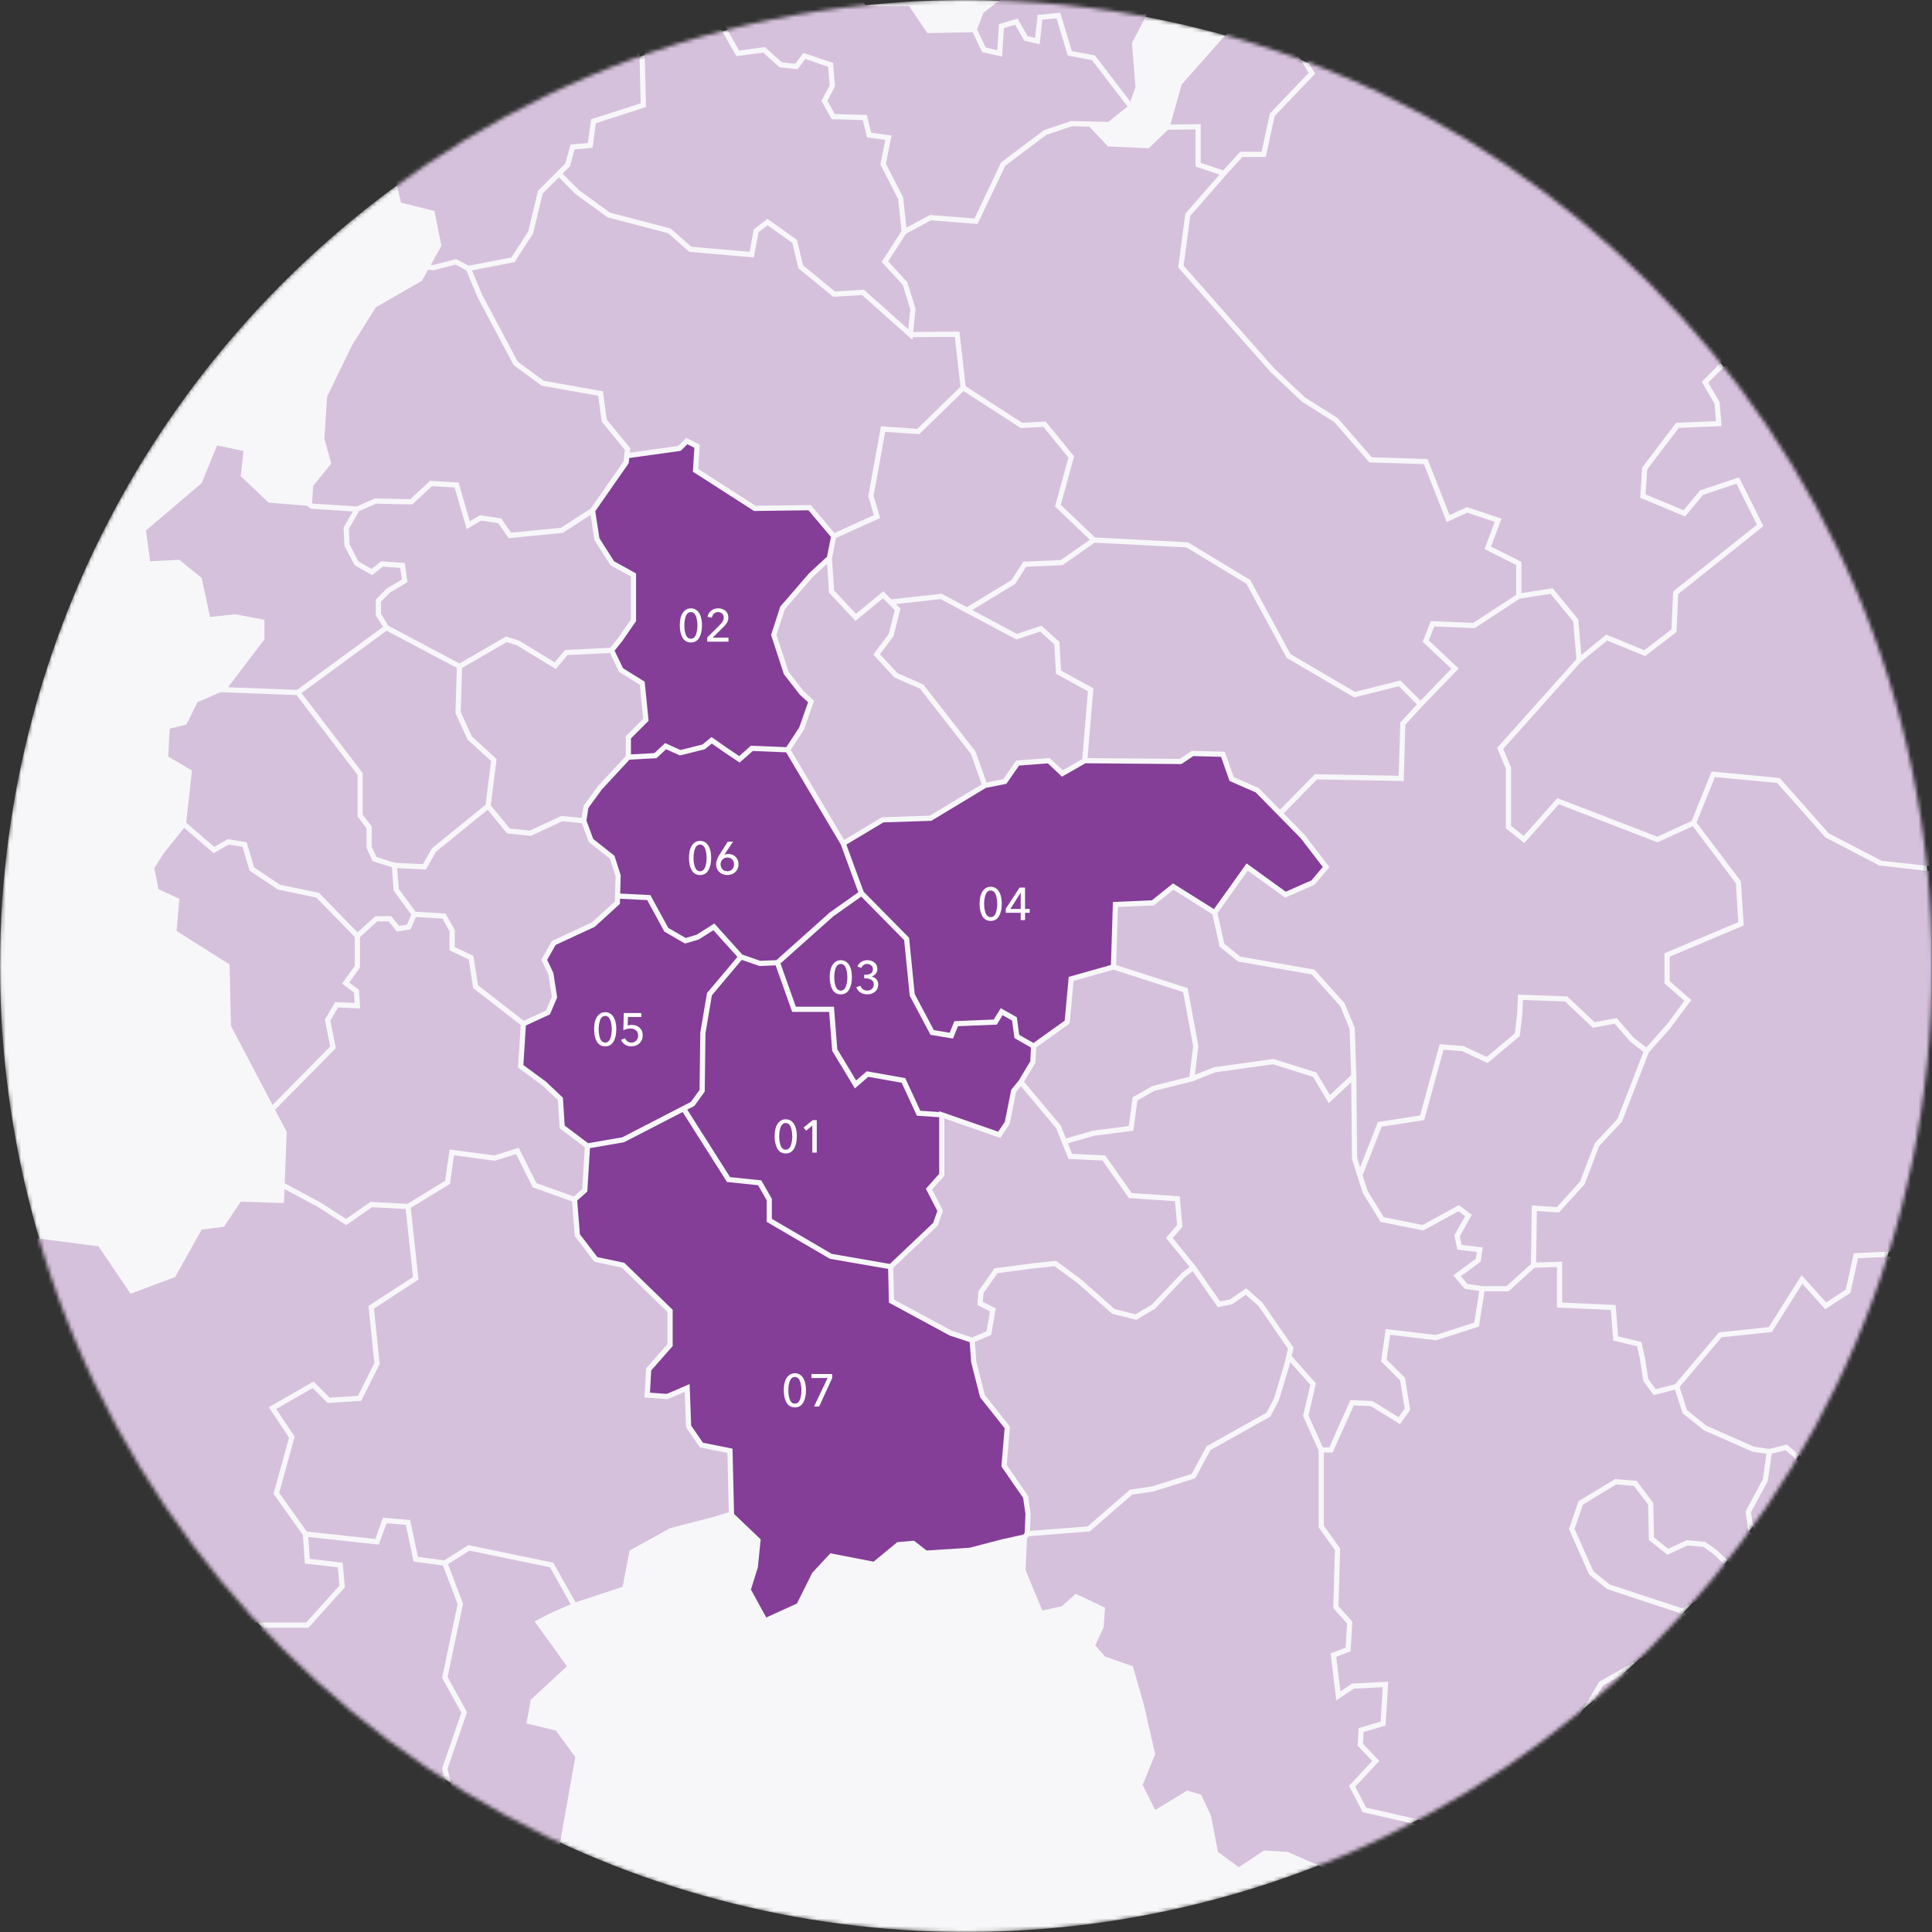
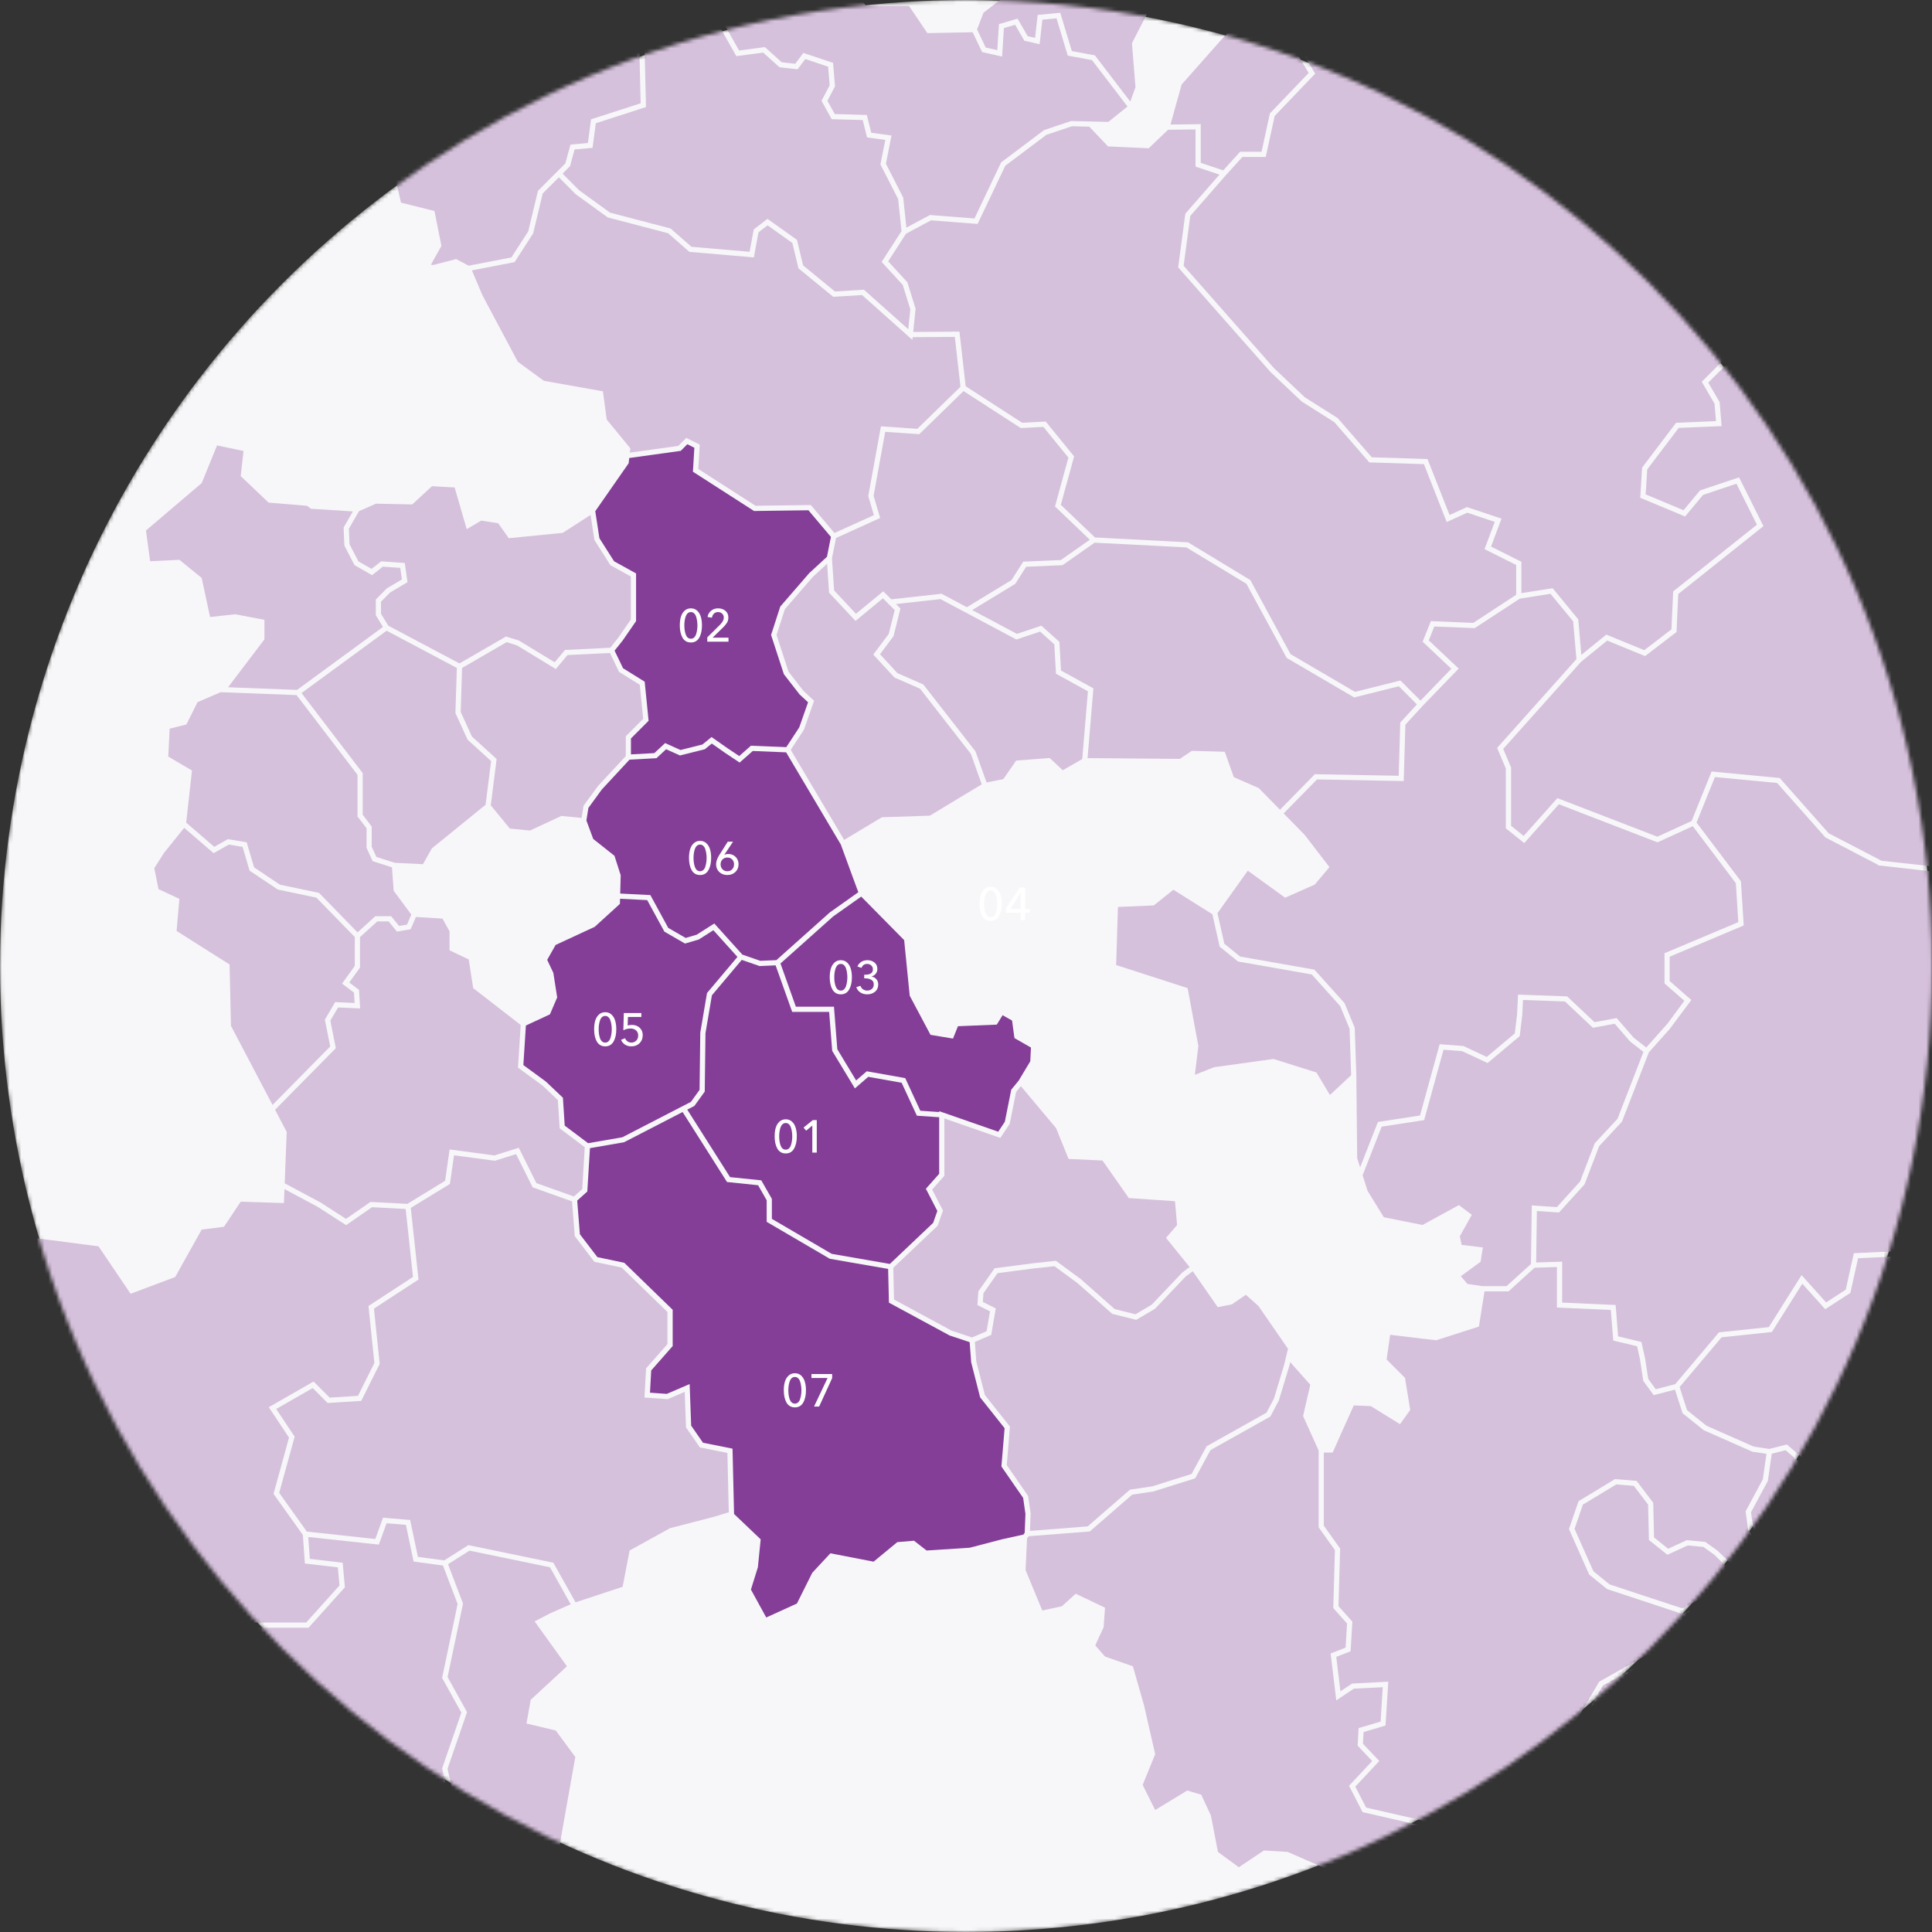
<svg xmlns="http://www.w3.org/2000/svg" width="500" height="500" viewBox="0 0 500 500" fill="none">
  <rect x="0" y="0" width="500" height="500" fill="#333333" stroke="none" />
  <mask id="mask0_950_964" style="mask-type:alpha" maskUnits="userSpaceOnUse" x="0" y="0" width="500" height="500">
    <circle cx="250" cy="250" r="250" fill="#D9D9D9" />
  </mask>
  <g mask="url(#mask0_950_964)">
    <circle cx="250" cy="250" r="250" fill="#F7F7F9" />
    <path fill-rule="evenodd" clip-rule="evenodd" d="M71.186 287.204L74.198 292.936L73.68 306.24L82.861 311.151L82.907 311.173L89.546 315.447L95.692 311.189L95.882 311.056L96.11 311.073L105.425 311.563L115.201 305.584L116.264 298.134L116.356 297.484L117.014 297.567L127.942 299.028L133.711 297.219L134.252 297.056L134.509 297.562L138.817 306.193L148.528 309.657L150.682 307.739L151.34 296.892L145.097 292.192L144.847 292.004L144.825 291.694L144.377 284.695L140.409 280.941L134.358 276.506L134.061 276.288L134.083 275.923L134.763 265.261L122.668 255.885L122.458 255.714L122.418 255.448L121.306 248.308L116.718 246.117L116.334 245.935V245.514V241.002L114.499 237.727L107.633 237.312L106.418 240.156L106.275 240.493L105.911 240.551L103.109 241.021L102.723 241.088L102.478 240.781L100.578 238.457H97.646L93.161 242.526V250.198V250.411L93.031 250.59L90.381 254.273L92.656 255.985L92.907 256.17L92.923 256.48L93.161 260.229L93.204 260.973L92.459 260.943L87.49 260.727L85.49 264.135L86.842 270.91L86.912 271.261L86.664 271.516L71.186 287.204Z" fill="#D6C1DC" />
    <path fill-rule="evenodd" clip-rule="evenodd" d="M47.665 214.238L42.456 220.714L39.932 224.687L41.014 230.101L46.423 232.629L45.702 240.937L59.411 249.604L59.773 265.489L70.533 285.963L85.462 270.825L84.125 264.153L84.08 263.904L84.209 263.68L86.543 259.693L86.749 259.345L87.151 259.364L91.774 259.569L91.61 256.872L89.053 254.954L88.53 254.556L88.916 254.022L91.821 249.986V242.503L81.883 232.308L72.039 230.242L71.915 230.214L71.805 230.145L64.798 225.461L64.595 225.326L64.528 225.091L62.779 219.171L59.224 218.576L55.692 220.568L55.287 220.797L54.927 220.493L47.665 214.238Z" fill="#D6C1DC" />
    <path fill-rule="evenodd" clip-rule="evenodd" d="M57.092 179.139L51.122 181.715L48.236 187.491L43.905 188.579L43.543 195.796L49.681 199.412L48.185 212.907L55.451 219.164L58.776 217.286L58.984 217.172L59.216 217.211L63.419 217.914L63.834 217.983L63.955 218.39L65.756 224.479L72.446 228.955L82.362 231.032L82.56 231.077L82.706 231.226L92.53 241.301L96.956 237.284L97.15 237.11H97.404H100.907H101.221L101.426 237.356L103.283 239.633L105.334 239.29L106.446 236.698L102.006 230.686L101.884 230.529L101.868 230.332L101.439 224.465L96.735 222.96L96.451 222.871L96.327 222.603L94.926 219.563L94.864 219.422V219.278V214.353L92.667 211.49L92.53 211.305V211.081V200.53L76.746 179.884L57.092 179.139Z" fill="#D6C1DC" />
    <path fill-rule="evenodd" clip-rule="evenodd" d="M79.444 130.896L69.519 130.077L62.305 123.216L63.025 116.715L56.173 115.271L52.2 125.02L37.772 137.295L38.856 145.243L46.43 144.883L52.2 149.575L54.367 159.686L60.861 158.964L68.437 160.408V165.463L59.018 177.867L76.88 178.548L99.116 162.254L97.36 159.371L97.257 159.205V159.022V155.423V155.144L97.457 154.947L100.102 152.294L100.161 152.242L100.237 152.195L104.015 149.965L103.584 146.969L99.089 146.645L96.644 148.571L96.285 148.847L95.897 148.626L91.924 146.352L91.753 146.255L91.659 146.078L89.2 141.345L89.133 141.218L89.128 141.063L88.936 136.708L88.933 136.517L89.031 136.346L91.327 132.359L80.677 131.671L80.48 131.66L80.32 131.541L79.444 130.896Z" fill="#D6C1DC" />
-     <path fill-rule="evenodd" clip-rule="evenodd" d="M110.81 69.763L109.191 72.659L97.283 79.52L91.151 89.272L84.659 102.631L83.939 113.461L85.742 119.965L81.051 125.741L80.76 130.206L80.943 130.342L92.311 131.075L96.894 129.058L97.024 129H97.175L106.175 129.188L111.085 124.64L111.296 124.444L111.574 124.461L118.195 124.84L118.67 124.864L118.799 125.321L121.587 134.907L124.062 133.451L124.267 133.33L124.499 133.363L129.419 134.121L129.703 134.168L129.865 134.403L132.291 137.867L145.168 136.597L152.86 131.642L161.392 119.395L161.721 116.438L155.851 109.276L155.729 109.126L155.701 108.938L154.82 102.42L140.364 99.856L140.213 99.828L140.084 99.734L133.088 94.622L132.958 94.528L132.888 94.395L123.62 76.977L123.603 76.947L123.593 76.922L120.662 69.951L117.882 68.476L112.273 69.929L112.133 69.965L112.005 69.945L110.81 69.763Z" fill="#D6C1DC" />
    <path fill-rule="evenodd" clip-rule="evenodd" d="M78.031 179.361L93.723 199.896L93.864 200.082V210.854L96.055 213.718L96.195 213.903V214.127V219.134L97.415 221.779L102.176 223.295L109.458 223.652L111.715 219.66L111.779 219.544L111.877 219.469L125.665 208.279L127.099 196.964L121.113 191.517L121.015 191.426L120.956 191.301L117.93 184.67L117.863 184.526L117.868 184.374L118.235 172.863L100.057 163.222L78.031 179.361Z" fill="#D6C1DC" />
-     <path fill-rule="evenodd" clip-rule="evenodd" d="M126.208 209.568L112.826 220.429L110.424 224.67L110.225 225.033L109.814 225.011L102.797 224.67L103.191 230.048L107.558 235.96L114.953 236.411L115.32 236.43L115.498 236.754L117.598 240.497L117.687 240.655V240.826V245.089L122.208 247.247L122.526 247.397L122.58 247.753L123.709 254.982L135.546 264.178L141.295 261.519L142.823 257.953L141.921 252.191L140.256 248.675L140.108 248.362L140.28 248.058L142.739 243.701L142.85 243.512L143.044 243.424L153.161 238.732L159.12 233.313L159.297 226.712L157.879 222.283L152.55 218.053L152.407 217.934L152.339 217.76L150.596 213.04L145.522 212.531L137.554 216.246L137.387 216.318L137.204 216.302L131.53 215.732L131.255 215.704L131.077 215.491L126.208 209.568Z" fill="#D6C1DC" />
    <path fill-rule="evenodd" clip-rule="evenodd" d="M160.467 232.596L160.439 233.639L160.433 233.924L160.223 234.114L153.983 239.797L153.905 239.866L153.811 239.91L143.792 244.552L141.612 248.409L143.166 251.698L143.204 251.778L143.22 251.883L144.167 257.945L144.197 258.13L144.122 258.31L142.421 262.28L142.319 262.52L142.083 262.628L136.1 265.395L135.447 275.636L141.223 279.871L141.241 279.885L141.285 279.924L145.487 283.91L145.682 284.09L145.698 284.353L146.146 291.305L152.203 295.861L161.072 294.32L178.807 285.164L181.046 282.062L181.233 267.312V267.259L181.239 267.212L182.944 257.173L182.977 256.996L183.091 256.857L190.849 247.645L184.619 240.737L180.935 243.086L180.855 243.136L180.769 243.163L177.552 244.112L177.276 244.187L177.027 244.046L172.11 241.205L171.947 241.111L171.856 240.945L167.498 232.947L160.467 232.596Z" fill="#843E97" />
    <path fill-rule="evenodd" clip-rule="evenodd" d="M119.586 172.86L119.225 184.26L122.127 190.609L128.27 196.2L128.529 196.438L128.48 196.784L127.007 208.422L131.946 214.425L137.16 214.948L145.127 211.236L145.289 211.161L145.478 211.178L150.522 211.684L150.99 208.715L151.017 208.547L151.109 208.417L154.703 203.495L154.725 203.467L154.753 203.437L161.952 195.677V190.83V190.548L162.148 190.355L166.46 186.033L165.581 177.214L160.377 173.98L160.208 173.878L160.123 173.703L157.862 168.989L146.866 169.523L144.223 172.702L143.85 173.147L143.357 172.849L133.792 167.025L131.114 166.187L119.586 172.86Z" fill="#D6C1DC" />
    <path fill-rule="evenodd" clip-rule="evenodd" d="M162.918 196.596L155.754 204.317L152.275 209.089L151.76 212.34L153.524 217.118L158.866 221.353L159.027 221.48L159.087 221.674L160.602 226.407L160.635 226.518L160.632 226.629L160.508 231.251L167.937 231.625L168.316 231.641L168.492 231.973L172.942 240.14L177.45 242.74L180.299 241.899L184.379 239.302L184.859 238.995L185.238 239.418L192.123 247.056L196.752 248.658L200.925 248.486L214.744 236.148L214.769 236.126L214.808 236.098L222.137 230.908L220.426 226.277L217.61 218.576L203.451 194.704L194.815 194.353L191.805 197.011L191.415 197.357L190.99 197.072L187.582 194.798L187.571 194.787L184.207 192.43L182.519 193.813L182.4 193.904L182.253 193.943L176.201 195.456L175.977 195.514L175.764 195.418L172.384 193.899L170.068 196.057L169.883 196.223L169.642 196.234L162.918 196.596Z" fill="#843E97" />
    <path fill-rule="evenodd" clip-rule="evenodd" d="M157.933 167.641L159.987 165.073L163.264 160.332V149.194L158.129 146.358L157.986 146.278L157.889 146.132L153.915 139.882L153.84 139.758L153.818 139.619L152.839 133.259L145.766 137.816L145.634 137.901L145.472 137.918L132.037 139.243L131.65 139.279L131.427 138.958L128.94 135.412L124.536 134.731L121.532 136.502L120.793 136.942L120.546 136.112L117.656 126.155L111.791 125.82L106.893 130.357L106.693 130.543L106.423 130.537L97.306 130.349L92.909 132.288L90.283 136.845L90.456 140.856L92.758 145.282L96.167 147.233L98.456 145.429L98.661 145.266L98.92 145.288L104.215 145.667L104.757 145.706L104.831 146.245L105.398 150.218L105.465 150.663L105.076 150.893L100.993 153.308L98.598 155.706V158.835L100.48 161.922L118.909 171.696L130.693 164.88L130.946 164.73L131.227 164.819L134.255 165.762L134.325 165.784L134.401 165.834L143.553 171.403L146.023 168.437L146.212 168.208L146.509 168.197L157.933 167.641Z" fill="#D6C1DC" />
    <path fill-rule="evenodd" clip-rule="evenodd" d="M154.055 132.299L155.127 139.284L158.927 145.26L164.264 148.212L164.615 148.4V148.801V160.536V160.746L164.493 160.921L161.091 165.842L161.058 165.878L159.052 168.387L161.246 172.941L166.566 176.249L166.845 176.421L166.876 176.753L167.824 186.222L167.854 186.541L167.633 186.762L163.288 191.113V195.235L169.338 194.906L171.806 192.616L172.135 192.306L172.539 192.491L176.11 194.101L181.786 192.679L183.757 191.069L184.147 190.745L184.564 191.036L188.334 193.678L191.313 195.667L194.143 193.166L194.342 192.986L194.613 192.997L203.496 193.36L206.843 188.253L209.128 181.749L206.992 179.774L206.945 179.732L206.915 179.696L202.943 174.584L202.874 174.493L202.832 174.377L199.621 164.534L199.552 164.323L199.621 164.119L201.887 157.114L201.931 156.981L202.017 156.879L209.396 148.358L209.43 148.325L209.452 148.303L214.017 144.098L215.043 138.95L209.219 132.056L195.348 132.241L195.146 132.244L194.978 132.136L179.655 122.29L179.327 122.074L179.351 121.687L179.7 115.877L177.884 114.967L176.333 116.522L176.179 116.677L175.952 116.71L162.849 118.53L162.716 119.714L162.697 119.886L162.603 120.024L154.055 132.299Z" fill="#843E97" />
    <path fill-rule="evenodd" clip-rule="evenodd" d="M214.062 145.887L210.381 149.276L203.123 157.656L200.965 164.32L204.074 173.845L207.946 178.827L210.362 181.057L210.682 181.356L210.539 181.776L208.082 188.778L208.054 188.864L208.01 188.925L204.643 194.068L218.46 217.364L228.094 211.596L228.246 211.507L228.42 211.502L240.642 211.092L254.076 202.984L251.268 195.111L238.115 178.241L231.61 175.391L231.477 175.333L231.38 175.231L226.386 169.812L226.007 169.402L226.342 168.954L230.007 164.063L231.549 157.894L228.495 154.84L221.892 160.287L221.408 160.688L220.977 160.231L214.726 153.559L214.563 153.384L214.546 153.144L214.062 145.887Z" fill="#D6C1DC" />
    <path fill-rule="evenodd" clip-rule="evenodd" d="M231.873 156.323L232.763 157.211L233.031 157.476L232.937 157.85L231.273 164.517L231.235 164.647L231.155 164.758L227.744 169.314L232.268 174.219L238.799 177.079L238.957 177.146L239.059 177.284L252.386 194.37L252.455 194.464L252.491 194.561L255.321 202.503L259.66 201.637L262.808 197.1L262.993 196.835L263.317 196.812L271.376 196.193L271.666 196.171L271.882 196.375L275.035 199.341L280.084 196.45L281.552 178.905L273.609 174.534L273.28 174.352L273.261 173.978L272.86 166.755L269.187 163.449L263.311 165.411L263.04 165.502L262.786 165.366L243.393 155.042L231.873 156.323Z" fill="#D6C1DC" />
    <path fill-rule="evenodd" clip-rule="evenodd" d="M251.598 157.882L263.172 164.043L269.139 162.051L269.512 161.927L269.803 162.187L273.965 165.938L274.172 166.123L274.189 166.403L274.581 173.532L282.588 177.939L282.969 178.149L282.933 178.581L281.457 196.194L305.328 196.396L308.263 194.441L308.437 194.322L308.65 194.327L316.502 194.537L316.966 194.548L317.124 194.98L319.299 201.124L325.642 203.902L325.763 203.954L325.852 204.046L331.266 209.559L340.082 200.568L340.287 200.361L340.572 200.366L361.985 200.773L362.381 187.264L362.389 187.015L362.555 186.827L366.703 182.299L362.013 177.604L350.72 180.429L350.458 180.498L350.22 180.357L333.145 170.353L332.985 170.256L332.897 170.093L322.571 151.082L307.044 141.671L283.287 140.443L275.148 146.147L274.993 146.26L274.797 146.271L265.566 146.67L262.838 150.96L262.755 151.091L262.62 151.173L251.598 157.882Z" fill="#D6C1DC" />
    <path fill-rule="evenodd" clip-rule="evenodd" d="M215.954 137.941L226.16 133.319L224.754 128.53L224.707 128.381L224.737 128.226L227.877 110.924L227.987 110.332L228.584 110.371L237.398 110.983L248.572 100.099L247.11 87.186L236.193 87.255L236.121 87.96L235.143 87.089L223.106 76.358L215.901 76.795L215.639 76.811L215.44 76.645L206.819 69.594L206.648 69.453L206.593 69.229L205.064 62.883L198.647 58.309L196.292 60.122L195.206 66.008L195.098 66.612L194.493 66.559L178.618 65.195L178.4 65.179L178.231 65.026L172.908 60.359L157.417 56.304L157.293 56.271L157.19 56.199L149.028 50.284L148.99 50.259L148.947 50.215L144.634 45.883L140.45 50.071L138 60.299L137.973 60.415L137.91 60.512L133.325 67.597L133.17 67.837L132.893 67.892L122.135 69.973L124.831 76.38L134.01 93.629L140.755 98.556L155.546 101.181L156.032 101.267L156.096 101.754L157.016 108.573L162.947 115.807L163.13 116.028L163.099 116.305L163.005 117.149L175.542 115.406L177.275 113.671L177.617 113.331L178.051 113.547L180.696 114.875L181.094 115.071L181.069 115.514L180.713 121.373L195.538 130.895L209.52 130.71L209.837 130.704L210.042 130.948L215.954 137.941Z" fill="#D6C1DC" />
    <path fill-rule="evenodd" clip-rule="evenodd" d="M282.043 139.685L273.323 131.347L273.035 131.07L273.143 130.683L276.504 118.433L270.026 110.474L264.393 110.773L264.175 110.781L263.998 110.665L249.361 101.204L238.121 112.156L237.902 112.366L237.607 112.344L229.089 111.755L226.082 128.304L227.61 133.502L227.776 134.063L227.243 134.301L216.362 139.231L215.309 144.49L215.872 152.817L221.522 158.851L228.121 153.415L228.591 153.027L229.02 153.456L230.664 155.108L243.463 153.683L243.673 153.658L243.85 153.758L250.223 157.146L261.792 150.109L264.625 145.655L264.816 145.359L265.161 145.342L274.544 144.935L282.043 139.685Z" fill="#D6C1DC" />
    <path fill-rule="evenodd" clip-rule="evenodd" d="M265.798 398.126L265.414 406.322L269.739 416.796L274.792 415.715L278.398 412.458L285.976 416.071L285.614 421.131L283.45 425.823L285.976 428.711L293.19 431.237L296.075 441.348L298.961 453.988L295.716 461.936L298.961 468.432L307.26 463.383L310.867 464.462L313.393 469.876L315.195 479.271L320.604 483.24L327.104 478.905L333.237 479.271L344.778 484.322L344.416 489.736L346.942 494.071L352.716 495.161L357.403 490.101L362.455 495.161L368.95 499.128L367.505 509.239L368.95 515.018L375.442 522.236L380.851 524.045L386.265 520.789L390.596 522.236L393.844 528.74L407.19 533.075L412.961 528.74L418.734 520.436L408.527 498.074L407.613 497.452L407.433 497.319L407.356 497.1L405.125 490.403L404.976 489.955L405.349 489.664L410.89 485.324L412.231 481.307L409.492 475.364L395.189 470.982L388.534 472.742L385.085 480.872L384.889 481.321L384.4 481.273L375.766 480.438L375.525 480.413L375.357 480.242L367.491 472.371L352.948 469.043L352.644 468.977L352.503 468.695L349.344 462.581L349.129 462.16L349.452 461.82L355.126 455.753L351.563 451.991L351.359 451.781L351.373 451.496L351.583 447.703L351.61 447.23L352.064 447.097L357.298 445.542L357.857 436.645L350.375 437.019L346.735 439.451L345.823 440.056L345.696 438.969L344.433 428.435L344.369 427.912L344.856 427.726L348.241 426.404L348.623 420.157L345.232 416.367L345.052 416.165L345.06 415.9L345.478 401.169L341.393 395.453L341.268 395.271V395.063V375.399L337.327 366.679L337.236 366.469L337.289 366.253L339.104 358.375L333.9 352.507L333.682 353.425L333.674 353.464L330.984 362.361L330.968 362.422L330.937 362.486L328.87 366.408L328.779 366.585L328.599 366.688L313.269 375.283L309.435 382.351L309.305 382.592L309.046 382.672L298.505 385.981L298.452 385.995L298.402 386.003L293.01 386.805L282.207 396.189L282.041 396.336L281.82 396.352L266.21 397.572L265.798 398.126Z" fill="#D6C1DC" />
    <path fill-rule="evenodd" clip-rule="evenodd" d="M189.975 391.814L196.863 398.379L196.139 405.597L194.339 411.379L198.303 418.604L206.243 414.992L210.209 407.041L214.902 401.992L226.087 404.158L232.22 399.101L236.545 398.736L239.792 401.27L250.977 400.548L259.274 398.379L264.851 397.145L265.189 396.694L265.382 391.792L264.791 387.656L259.304 379.725L259.166 379.523L259.183 379.282L259.993 369.616L253.752 361.76L253.661 361.644L253.622 361.505L251.353 352.608L251.337 352.553L251.334 352.492L250.947 347.349L245.798 345.632L245.732 345.607L245.69 345.584L230.395 337.31L230.05 337.125L230.042 336.735L229.848 328.391L214.888 325.796L214.769 325.771L214.664 325.719L198.748 316.404L198.416 316.208V315.829V310.622L196.194 306.735L188.48 305.936L188.154 305.905L187.983 305.634L176.657 287.788L161.597 295.562L161.509 295.612L161.409 295.625L152.681 297.141L152.011 308.088L151.995 308.368L151.786 308.547L149.377 310.708L150.073 319.417L154.602 325.345L161.37 326.767L161.561 326.806L161.699 326.944L173.885 338.773L174.089 338.964V339.252V348.116V348.365L173.915 348.561L168.534 354.669L168.216 360.426L172.561 360.736L177.58 358.584L178.478 358.194L178.514 359.181L178.876 368.958L181.933 373.376L189.049 374.798L189.575 374.909L189.588 375.443L189.975 391.814Z" fill="#843E97" />
    <path d="M204.093 355.997C204.536 355.594 205.079 355.392 205.72 355.392C206.362 355.392 206.9 355.594 207.336 355.997C207.779 356.401 208.096 356.928 208.286 357.577C208.484 358.219 208.583 358.963 208.583 359.811C208.583 361.117 208.342 362.182 207.859 363.006C207.383 363.822 206.671 364.23 205.72 364.23C204.762 364.23 204.042 363.822 203.558 363.006C203.083 362.182 202.846 361.117 202.846 359.811C202.846 358.963 202.941 358.219 203.131 357.577C203.329 356.928 203.65 356.401 204.093 355.997ZM205.72 356.354C205.388 356.354 205.103 356.465 204.865 356.686C204.635 356.908 204.461 357.201 204.342 357.565C204.232 357.93 204.148 358.298 204.093 358.67C204.045 359.034 204.022 359.415 204.022 359.811C204.022 360.214 204.045 360.599 204.093 360.963C204.148 361.327 204.232 361.691 204.342 362.056C204.461 362.42 204.635 362.713 204.865 362.935C205.103 363.149 205.388 363.255 205.72 363.255C206.045 363.255 206.322 363.149 206.552 362.935C206.79 362.713 206.964 362.42 207.075 362.056C207.193 361.691 207.277 361.327 207.324 360.963C207.38 360.591 207.407 360.207 207.407 359.811C207.407 359.415 207.38 359.034 207.324 358.67C207.277 358.298 207.193 357.93 207.075 357.565C206.964 357.201 206.79 356.908 206.552 356.686C206.322 356.465 206.045 356.354 205.72 356.354Z" fill="white" />
    <path d="M215.363 355.605V356.651L211.989 364.016H210.671L214.175 356.627H210.005V355.605H215.363Z" fill="white" />
    <path fill-rule="evenodd" clip-rule="evenodd" d="M252.293 347.288L252.663 352.337L254.888 361.038L261.203 368.986L261.372 369.207L261.35 369.459L260.546 379.158L265.987 387.028L266.079 387.161L266.098 387.313L266.717 391.659L266.725 391.712L266.72 391.784L266.549 396.196L281.495 395.029L292.279 385.662L292.426 385.529L292.619 385.496L298.147 384.68L308.384 381.465L312.178 374.466L312.27 374.292L312.435 374.2L327.766 365.608L329.709 361.917L332.37 353.098L333.332 349.056L325.693 338.002L322.429 335.088L318.93 337.481L318.817 337.559L318.687 337.589L315.583 338.203L315.155 338.298L314.903 337.932L308.685 328.988L306.806 330.394L298.99 338.632L298.926 338.701L298.843 338.748L294.3 341.435L294.062 341.576L293.791 341.507L288.006 340.06L287.852 340.024L287.727 339.913L278.872 332.081L272.894 327.691L267.369 328.283L258.166 329.486L254.515 334.676L254.355 336.945L257.262 338.397L257.707 338.616L257.619 339.105L256.588 345.111L256.527 345.468L256.19 345.615L252.293 347.288Z" fill="#D6C1DC" />
    <path fill-rule="evenodd" clip-rule="evenodd" d="M231.18 328.104L231.368 336.317L246.278 344.382L251.551 346.138L255.324 344.523L256.211 339.369L253.351 337.941L252.95 337.739L252.983 337.294L253.188 334.397L253.199 334.209L253.309 334.054L257.236 328.469L257.408 328.228L257.701 328.19L267.205 326.953L267.222 326.945L273.009 326.331L273.266 326.303L273.479 326.455L279.676 331.011L279.692 331.017L279.722 331.05L288.484 338.793L293.851 340.141L298.085 337.637L305.873 329.434L305.909 329.393L305.956 329.354L307.877 327.91L302.117 320.798L301.764 320.358L302.128 319.937L304.627 317.046L304.085 310.872L292.463 310.078L292.146 310.064L291.96 309.798L285.327 300.343L276.975 299.944L276.55 299.925L276.384 299.527L273.322 291.969L264.198 281.083L262.96 282.604L261.338 290.715L261.31 290.848L261.236 290.956L259.174 294.057L258.886 294.494L258.392 294.32L244.402 289.457V304.033V304.29L244.233 304.476L241.232 307.856L243.912 313.032L244.048 313.287L243.951 313.566L242.71 317.088L242.658 317.226L242.533 317.342L231.18 328.104Z" fill="#D6C1DC" />
    <path fill-rule="evenodd" clip-rule="evenodd" d="M200.73 249.836L196.687 250.007L196.563 250.013L196.444 249.968L191.961 248.414L184.242 257.579L182.575 267.383L182.39 282.286L182.387 282.496L182.263 282.673L179.803 286.079L179.709 286.211L179.568 286.289L177.857 287.166L188.937 304.641L196.67 305.433L197.016 305.469L197.187 305.767L199.669 310.108L199.758 310.266V310.443V315.439L215.232 324.491L230.289 327.11L241.493 316.487L242.585 313.397L239.827 308.066L239.617 307.654L239.923 307.311L243.06 303.775V289.138L237.687 288.773L237.295 288.743L237.121 288.386L233.348 280.219L224.703 278.681L221.846 281.157L221.24 281.68L220.831 280.997L215.456 272.1L215.373 271.967L215.362 271.812L214.582 261.875H205.49H205.02L204.859 261.427L200.73 249.836Z" fill="#843E97" />
    <path fill-rule="evenodd" clip-rule="evenodd" d="M222.88 232.037L215.625 237.172L201.988 249.347L205.965 260.531H215.21H215.829L215.879 261.154L216.694 271.542L221.57 279.622L224.074 277.456L224.317 277.243L224.626 277.299L233.924 278.953L234.275 279.017L234.421 279.335L238.177 287.463L243.063 287.797V287.57L243.948 287.88L258.339 292.885L260.05 290.32L261.675 282.179L261.708 282.015L261.816 281.883L263.651 279.639L266.636 274.657L266.81 271.107L262.827 268.82L262.545 268.659L262.495 268.333L261.923 264.114L259.469 262.731L258.156 264.869L257.966 265.171L257.609 265.184L247.917 265.583L246.836 268.286L246.637 268.784L246.098 268.695L241.14 267.868L240.811 267.813L240.659 267.525L235.491 257.798L235.43 257.687L235.419 257.546L233.995 243.302L222.88 232.037Z" fill="#843E97" />
-     <path fill-rule="evenodd" clip-rule="evenodd" d="M268.159 271.082L267.971 274.891L267.963 275.06L267.875 275.201L265.02 279.965L274.427 291.188L274.499 291.269L274.538 291.368L275.859 294.63L282.824 292.627L282.857 292.613L282.923 292.605L292.124 291.429L293.088 284.289L293.133 283.957L293.426 283.794L298.179 281.105L298.265 281.058L298.348 281.033L307.819 278.665L308.787 270.742L306.191 256.755L288.161 250.94L277.843 253.864L276.851 264.578L276.826 264.882L276.578 265.059L268.159 271.082Z" fill="#D6C1DC" />
-     <path fill-rule="evenodd" clip-rule="evenodd" d="M219.035 218.575L221.686 225.814L223.526 230.789L235.109 242.527L235.275 242.695L235.297 242.933L236.732 257.277L241.684 266.6L245.78 267.283L246.822 264.68L246.985 264.276L247.419 264.26L257.186 263.856L258.654 261.471L258.991 260.921L259.558 261.239L262.86 263.103L263.15 263.266L263.2 263.601L263.772 267.817L267.456 269.925L275.538 264.143L276.544 253.282L276.588 252.818L277.03 252.693L287.508 249.728L287.999 234.056L288.019 233.433L288.641 233.408L298.107 232.996L303.2 228.918L303.571 228.62L303.974 228.874L314.172 235.278L322.226 223.994L322.618 223.444L323.166 223.845L332.748 230.775L339.414 227.831L342.33 224.368L336.653 216.965L324.979 205.077L318.487 202.236L318.216 202.117L318.119 201.841L316.002 195.865L308.824 195.677L305.898 197.627L305.732 197.741L305.519 197.735L280.899 197.536L275.27 200.756L274.838 201L274.474 200.659L271.179 197.558L263.731 198.131L260.605 202.621L260.453 202.848L260.182 202.9L255.13 203.913L241.178 212.331L241.029 212.422L240.852 212.431L228.623 212.837L219.035 218.575Z" fill="#843E97" />
    <path d="M201.724 290.277C202.167 289.873 202.71 289.671 203.351 289.671C203.993 289.671 204.531 289.873 204.967 290.277C205.41 290.681 205.727 291.207 205.917 291.857C206.115 292.498 206.214 293.243 206.214 294.09C206.214 295.397 205.973 296.462 205.489 297.285C205.014 298.101 204.302 298.509 203.351 298.509C202.393 298.509 201.672 298.101 201.189 297.285C200.714 296.462 200.477 295.397 200.477 294.09C200.477 293.243 200.572 292.498 200.762 291.857C200.96 291.207 201.28 290.681 201.724 290.277ZM203.351 290.633C203.019 290.633 202.734 290.744 202.496 290.966C202.266 291.187 202.092 291.48 201.973 291.845C201.862 292.209 201.779 292.577 201.724 292.949C201.676 293.314 201.653 293.694 201.653 294.09C201.653 294.494 201.676 294.878 201.724 295.242C201.779 295.606 201.862 295.971 201.973 296.335C202.092 296.699 202.266 296.992 202.496 297.214C202.734 297.428 203.019 297.535 203.351 297.535C203.676 297.535 203.953 297.428 204.183 297.214C204.42 296.992 204.595 296.699 204.705 296.335C204.824 295.971 204.907 295.606 204.955 295.242C205.01 294.87 205.038 294.486 205.038 294.09C205.038 293.694 205.01 293.314 204.955 292.949C204.907 292.577 204.824 292.209 204.705 291.845C204.595 291.48 204.42 291.187 204.183 290.966C203.953 290.744 203.676 290.633 203.351 290.633Z" fill="white" />
    <path d="M211.378 289.885V298.295H210.226V291.286L208.634 292.617L207.957 291.821L210.345 289.885H211.378Z" fill="white" />
    <path d="M155.007 262.563C155.451 262.159 155.993 261.958 156.634 261.958C157.276 261.958 157.814 262.159 158.25 262.563C158.693 262.967 159.01 263.494 159.2 264.143C159.398 264.785 159.497 265.529 159.497 266.376C159.497 267.683 159.256 268.748 158.773 269.572C158.298 270.388 157.585 270.795 156.634 270.795C155.676 270.795 154.956 270.388 154.473 269.572C153.997 268.748 153.76 267.683 153.76 266.376C153.76 265.529 153.855 264.785 154.045 264.143C154.243 263.494 154.564 262.967 155.007 262.563ZM156.634 262.92C156.302 262.92 156.017 263.031 155.779 263.252C155.55 263.474 155.375 263.767 155.257 264.131C155.146 264.496 155.062 264.864 155.007 265.236C154.96 265.6 154.936 265.981 154.936 266.376C154.936 266.78 154.96 267.164 155.007 267.529C155.062 267.893 155.146 268.257 155.257 268.622C155.375 268.986 155.55 269.279 155.779 269.501C156.017 269.714 156.302 269.821 156.634 269.821C156.959 269.821 157.236 269.714 157.466 269.501C157.704 269.279 157.878 268.986 157.989 268.622C158.107 268.257 158.191 267.893 158.238 267.529C158.294 267.157 158.321 266.772 158.321 266.376C158.321 265.981 158.294 265.6 158.238 265.236C158.191 264.864 158.107 264.496 157.989 264.131C157.878 263.767 157.704 263.474 157.466 263.252C157.236 263.031 156.959 262.92 156.634 262.92Z" fill="white" />
    <path d="M165.98 262.171V263.193H162.511L162.44 265.402C162.741 265.299 163.101 265.248 163.521 265.248C164.345 265.248 165.018 265.49 165.54 265.973C166.071 266.456 166.336 267.097 166.336 267.897C166.336 268.76 166.059 269.461 165.505 270C164.95 270.53 164.25 270.795 163.402 270.795C162.761 270.795 162.21 270.645 161.751 270.344C161.292 270.043 160.947 269.631 160.718 269.109L161.763 268.693C161.898 269.033 162.111 269.307 162.404 269.513C162.697 269.718 163.03 269.821 163.402 269.821C163.901 269.821 164.317 269.655 164.65 269.322C164.99 268.982 165.16 268.546 165.16 268.016C165.16 267.414 164.97 266.959 164.59 266.65C164.218 266.333 163.751 266.175 163.188 266.175C162.539 266.175 161.917 266.329 161.323 266.638L161.442 262.171H165.98Z" fill="white" />
    <path d="M179.556 218.222C179.999 217.818 180.542 217.616 181.183 217.616C181.825 217.616 182.363 217.818 182.799 218.222C183.242 218.625 183.559 219.152 183.749 219.801C183.947 220.443 184.046 221.187 184.046 222.035C184.046 223.341 183.805 224.407 183.322 225.23C182.846 226.046 182.134 226.454 181.183 226.454C180.225 226.454 179.504 226.046 179.021 225.23C178.546 224.407 178.309 223.341 178.309 222.035C178.309 221.187 178.404 220.443 178.594 219.801C178.792 219.152 179.112 218.625 179.556 218.222ZM181.183 218.578C180.851 218.578 180.566 218.689 180.328 218.911C180.098 219.132 179.924 219.425 179.805 219.79C179.694 220.154 179.611 220.522 179.556 220.894C179.508 221.259 179.485 221.639 179.485 222.035C179.485 222.439 179.508 222.823 179.556 223.187C179.611 223.551 179.694 223.916 179.805 224.28C179.924 224.644 180.098 224.937 180.328 225.159C180.566 225.373 180.851 225.48 181.183 225.48C181.508 225.48 181.785 225.373 182.015 225.159C182.252 224.937 182.427 224.644 182.538 224.28C182.656 223.916 182.739 223.551 182.787 223.187C182.842 222.815 182.87 222.431 182.87 222.035C182.87 221.639 182.842 221.259 182.787 220.894C182.739 220.522 182.656 220.154 182.538 219.79C182.427 219.425 182.252 219.132 182.015 218.911C181.785 218.689 181.508 218.578 181.183 218.578Z" fill="white" />
    <path d="M189.709 217.83L187.452 221.215L187.464 221.239C187.717 221.088 188.066 221.013 188.509 221.013C189.254 221.013 189.875 221.263 190.374 221.761C190.881 222.26 191.135 222.89 191.135 223.65C191.135 224.482 190.857 225.159 190.303 225.682C189.757 226.196 189.068 226.454 188.236 226.454C187.397 226.454 186.7 226.192 186.145 225.67C185.599 225.147 185.326 224.486 185.326 223.686C185.326 222.957 185.599 222.161 186.145 221.298L188.343 217.83H189.709ZM186.49 223.698C186.49 224.197 186.652 224.62 186.977 224.969C187.302 225.309 187.721 225.48 188.236 225.48C188.751 225.48 189.167 225.313 189.483 224.981C189.808 224.64 189.97 224.209 189.97 223.686C189.97 223.171 189.812 222.751 189.495 222.427C189.179 222.094 188.763 221.928 188.248 221.928C187.725 221.928 187.302 222.094 186.977 222.427C186.652 222.751 186.49 223.175 186.49 223.698Z" fill="white" />
    <path d="M215.98 249.103C216.423 248.699 216.966 248.497 217.607 248.497C218.249 248.497 218.787 248.699 219.223 249.103C219.666 249.507 219.983 250.033 220.173 250.683C220.371 251.324 220.47 252.069 220.47 252.916C220.47 254.223 220.228 255.288 219.745 256.111C219.27 256.927 218.557 257.335 217.607 257.335C216.649 257.335 215.928 256.927 215.445 256.111C214.97 255.288 214.732 254.223 214.732 252.916C214.732 252.069 214.827 251.324 215.018 250.683C215.215 250.033 215.536 249.507 215.98 249.103ZM217.607 249.459C217.275 249.459 216.989 249.57 216.752 249.792C216.522 250.014 216.348 250.307 216.229 250.671C216.118 251.035 216.035 251.403 215.98 251.776C215.932 252.14 215.908 252.52 215.908 252.916C215.908 253.32 215.932 253.704 215.98 254.068C216.035 254.433 216.118 254.797 216.229 255.161C216.348 255.525 216.522 255.818 216.752 256.04C216.989 256.254 217.275 256.361 217.607 256.361C217.932 256.361 218.209 256.254 218.439 256.04C218.676 255.818 218.85 255.525 218.961 255.161C219.08 254.797 219.163 254.433 219.211 254.068C219.266 253.696 219.294 253.312 219.294 252.916C219.294 252.52 219.266 252.14 219.211 251.776C219.163 251.403 219.08 251.035 218.961 250.671C218.85 250.307 218.676 250.014 218.439 249.792C218.209 249.57 217.932 249.459 217.607 249.459Z" fill="white" />
    <path d="M223.662 253.201V252.251H224.03C224.577 252.251 225.024 252.144 225.373 251.93C225.729 251.708 225.907 251.348 225.907 250.849C225.907 250.437 225.761 250.105 225.468 249.851C225.183 249.59 224.834 249.459 224.422 249.459C223.71 249.459 223.219 249.804 222.949 250.493L221.904 250.124C222.11 249.618 222.439 249.222 222.89 248.937C223.349 248.644 223.876 248.497 224.47 248.497C225.206 248.497 225.82 248.699 226.311 249.103C226.81 249.507 227.06 250.065 227.06 250.778C227.06 251.245 226.921 251.653 226.644 252.001C226.367 252.35 226.01 252.579 225.575 252.69V252.714C226.082 252.817 226.493 253.055 226.81 253.427C227.127 253.791 227.285 254.239 227.285 254.769C227.285 255.569 227.008 256.199 226.454 256.658C225.899 257.109 225.238 257.335 224.47 257.335C223.789 257.335 223.199 257.181 222.7 256.872C222.201 256.563 221.837 256.1 221.607 255.482L222.676 255.126C222.803 255.498 223.021 255.799 223.33 256.028C223.646 256.25 224.019 256.361 224.446 256.361C224.905 256.361 225.301 256.222 225.634 255.945C225.967 255.66 226.133 255.264 226.133 254.757C226.133 254.219 225.923 253.827 225.503 253.581C225.092 253.328 224.597 253.201 224.019 253.201H223.662Z" fill="white" />
    <path d="M254.769 230.099C255.212 229.695 255.755 229.493 256.396 229.493C257.038 229.493 257.576 229.695 258.012 230.099C258.455 230.503 258.772 231.03 258.962 231.679C259.16 232.32 259.259 233.065 259.259 233.912C259.259 235.219 259.017 236.284 258.534 237.108C258.059 237.923 257.347 238.331 256.396 238.331C255.438 238.331 254.717 237.923 254.234 237.108C253.759 236.284 253.521 235.219 253.521 233.912C253.521 233.065 253.617 232.32 253.807 231.679C254.005 231.03 254.325 230.503 254.769 230.099ZM256.396 230.455C256.064 230.455 255.778 230.566 255.541 230.788C255.311 231.01 255.137 231.303 255.018 231.667C254.907 232.031 254.824 232.4 254.769 232.772C254.721 233.136 254.698 233.516 254.698 233.912C254.698 234.316 254.721 234.7 254.769 235.064C254.824 235.429 254.907 235.793 255.018 236.157C255.137 236.522 255.311 236.815 255.541 237.036C255.778 237.25 256.064 237.357 256.396 237.357C256.721 237.357 256.998 237.25 257.228 237.036C257.465 236.815 257.64 236.522 257.75 236.157C257.869 235.793 257.952 235.429 258 235.064C258.055 234.692 258.083 234.308 258.083 233.912C258.083 233.516 258.055 233.136 258 232.772C257.952 232.4 257.869 232.031 257.75 231.667C257.64 231.303 257.465 231.01 257.228 230.788C256.998 230.566 256.721 230.455 256.396 230.455Z" fill="white" />
    <path d="M265.278 229.707V235.243H266.49V236.229H265.278V238.117H264.162V236.229H260.289V235.183L263.865 229.707H265.278ZM264.162 235.243V231.026H264.138L261.477 235.243H264.162Z" fill="white" />
    <path d="M177.179 158.044C177.622 157.64 178.165 157.438 178.806 157.438C179.448 157.438 179.986 157.64 180.422 158.044C180.865 158.448 181.182 158.975 181.372 159.624C181.57 160.266 181.669 161.01 181.669 161.857C181.669 163.164 181.428 164.229 180.945 165.053C180.469 165.869 179.757 166.276 178.806 166.276C177.848 166.276 177.127 165.869 176.644 165.053C176.169 164.229 175.932 163.164 175.932 161.857C175.932 161.01 176.027 160.266 176.217 159.624C176.415 158.975 176.735 158.448 177.179 158.044ZM178.806 158.401C178.474 158.401 178.189 158.512 177.951 158.733C177.721 158.955 177.547 159.248 177.428 159.612C177.318 159.977 177.234 160.345 177.179 160.717C177.131 161.081 177.108 161.461 177.108 161.857C177.108 162.261 177.131 162.645 177.179 163.01C177.234 163.374 177.318 163.738 177.428 164.103C177.547 164.467 177.721 164.76 177.951 164.982C178.189 165.195 178.474 165.302 178.806 165.302C179.131 165.302 179.408 165.195 179.638 164.982C179.875 164.76 180.05 164.467 180.161 164.103C180.279 163.738 180.362 163.374 180.41 163.01C180.465 162.638 180.493 162.253 180.493 161.857C180.493 161.461 180.465 161.081 180.41 160.717C180.362 160.345 180.279 159.977 180.161 159.612C180.05 159.248 179.875 158.955 179.638 158.733C179.408 158.512 179.131 158.401 178.806 158.401Z" fill="white" />
    <path d="M188.532 165.029V166.063H183.044V164.958L186.394 161.632C187.011 160.998 187.32 160.404 187.32 159.85C187.32 159.422 187.178 159.074 186.893 158.805C186.608 158.535 186.251 158.401 185.824 158.401C185.404 158.401 185.051 158.535 184.766 158.805C184.489 159.074 184.315 159.426 184.244 159.862L183.115 159.672C183.218 159.022 183.519 158.488 184.018 158.068C184.517 157.648 185.123 157.438 185.835 157.438C186.58 157.438 187.209 157.648 187.724 158.068C188.239 158.488 188.496 159.074 188.496 159.826C188.496 160.317 188.382 160.757 188.152 161.145C187.922 161.525 187.586 161.933 187.142 162.368L184.41 165.029H188.532Z" fill="white" />
    <path fill-rule="evenodd" clip-rule="evenodd" d="M313.764 236.604L303.668 230.266L298.777 234.181L298.605 234.316L298.387 234.33L289.327 234.72L288.857 249.756L306.977 255.601L307.355 255.723L307.433 256.119L310.116 270.601L310.138 270.7L310.127 270.803L309.229 278.159L314.11 276.225L314.179 276.195L314.265 276.186L329.421 274.081L329.573 274.059L329.714 274.106L340.451 277.476L340.695 277.556L340.827 277.774L344.188 283.382L349.677 278.256L349.271 266.249L346.836 260.362L339.484 252.19L320.555 248.859L320.389 248.832L320.251 248.718L315.829 245.133L315.649 244.986L315.6 244.76L313.764 236.604Z" fill="#D6C1DC" />
-     <path fill-rule="evenodd" clip-rule="evenodd" d="M349.694 280.073L344.49 284.928L343.885 285.496L343.459 284.782L339.802 278.682L329.452 275.434L314.528 277.509L309.042 279.683L309.033 279.747L308.583 279.855L298.741 282.317L294.363 284.796L293.377 292.121L293.31 292.627L292.799 292.697L283.148 293.936L276.357 295.883L277.463 298.628L285.716 299.012L286.044 299.029L286.235 299.303L292.868 308.758L304.744 309.566L305.316 309.605L305.374 310.18L305.991 317.221L306.013 317.489L305.827 317.708L303.506 320.389L308.948 327.111L308.989 327.078L309.387 327.645L315.747 336.799L318.287 336.293L322.095 333.684L322.532 333.388L322.924 333.737L326.644 337.048L326.697 337.092L326.749 337.164L334.601 348.545L334.772 348.794L334.706 349.082L334.267 350.916L340.325 357.738L340.56 357.995L340.477 358.336L338.639 366.331L342.362 374.583H344.02L346.369 369.291L349.315 362.756L349.503 362.344L349.957 362.361L355.009 362.571L355.183 362.577L355.335 362.671L361.954 366.768L363.54 364.552L362.355 357.249L357.662 352.554L357.427 352.313L357.471 351.981L358.524 344.606L358.621 343.956L359.27 344.033L371.55 345.491L381.538 342.29L382.843 334.093L379.302 333.568L379.051 333.526L378.888 333.333L376.569 330.597L376.105 330.046L376.688 329.62L381.936 325.78L382.204 324.002L377.638 323.457L377.16 323.396L377.061 322.928L376.428 319.979L376.373 319.73L376.497 319.512L379.161 314.756L377.451 313.467L368.565 318.322L368.349 318.438L368.112 318.391L357.585 316.289L357.303 316.225L357.148 315.976L352.726 308.811L352.679 308.734L352.657 308.664L349.921 300.025L349.893 299.934L349.887 299.82L349.694 280.073Z" fill="#D6C1DC" />
    <path fill-rule="evenodd" clip-rule="evenodd" d="M352.643 304.158L353.919 308.183L358.134 315.021L368.142 317.024L377.188 312.083L377.563 311.882L377.909 312.139L380.435 314.034L380.905 314.382L380.62 314.897L377.798 319.946L378.274 322.178L383.058 322.751L383.752 322.837L383.644 323.52L383.226 326.261L383.182 326.535L382.958 326.696L378.061 330.278L379.752 332.276L383.655 332.859H389.882L396.208 327.127L396.415 312.664L396.426 311.951L397.128 312.006L402.91 312.402L408.921 305.781L412.669 295.999L412.716 295.875L412.804 295.784L418.608 289.551L425.327 272.233L421.933 269.591L421.889 269.552L421.839 269.5L417.879 264.935L412.575 265.925L412.243 265.986L411.994 265.751L405.016 259.178L394.149 258.791L393.964 262.553V262.606L393.334 267.876L393.3 268.136L393.096 268.31L385.308 274.842L384.979 275.116L384.592 274.927L378.395 272.037L373.584 271.666L368.683 289.465L368.567 289.886L368.136 289.946L357.57 291.579L352.643 304.158Z" fill="#D6C1DC" />
    <path fill-rule="evenodd" clip-rule="evenodd" d="M397.143 328.088L390.593 334.033L390.397 334.205H384.186L382.805 342.913L382.741 343.317L382.346 343.442L371.824 346.814L371.68 346.858L371.539 346.847L359.766 345.447L358.854 351.841L363.464 356.447L363.616 356.596L363.649 356.82L364.912 364.613L364.956 364.887L364.799 365.111L362.693 368.058L362.325 368.569L361.794 368.243L354.785 363.908L350.361 363.72L347.6 369.842H347.597L345.074 375.524L344.897 375.925H344.46H342.605V394.845L346.693 400.571L346.826 400.751L346.817 400.975L346.4 415.676L349.805 419.474L349.99 419.687L349.971 419.964L349.554 426.919L349.526 427.345L349.122 427.503L345.822 428.792L346.895 437.719L349.775 435.799L349.927 435.7L350.115 435.691L358.533 435.263L359.285 435.232L359.238 435.976L358.602 446.093L358.577 446.558L358.124 446.699L352.895 448.248L352.726 451.277L356.527 455.286L356.963 455.737L356.527 456.204L350.748 462.387L353.547 467.801L367.977 471.107L368.17 471.143L368.3 471.284L376.133 479.124L384.032 479.891L387.414 471.912L387.55 471.616L387.868 471.533L394.6 469.743L395.581 463.668L396.424 457.344L396.488 456.879L396.938 456.777L405.537 454.771L406.526 447.85L406.545 447.725L406.614 447.609L413.767 435.387L413.867 435.232L414.021 435.141L426.022 428.396L426.331 428.225L426.654 428.388L432.616 431.47H435.523L437.701 423.749L437.801 423.389L438.152 423.281L444.138 421.425L447.452 418.808L442.825 413.991L440.122 415.256L435.711 417.571L435.457 417.704L435.186 417.613L416.033 411.294L415.923 411.255L415.823 411.175L411.404 407.59L411.28 407.493L411.213 407.341L406.158 395.963L406.053 395.722L406.136 395.476L408.449 388.731L408.53 388.499L408.74 388.374L417.791 382.897L417.979 382.78L418.195 382.803L423.247 383.223L423.542 383.245L423.725 383.489L427.727 388.756L427.857 388.933L427.862 389.152L428.061 397.894L431.707 400.812L436.386 398.668L436.549 398.591L436.726 398.604L441.148 399.028L441.33 399.042L441.471 399.152L444.423 401.255L444.456 401.285L444.5 401.327L451.302 407.93L454.469 406.165L456.716 401.659L452.548 396.095L452.446 395.957L452.418 395.785L451.785 391.365L451.76 391.146L451.857 390.953L456.224 382.841L457.164 376.243L453.615 375.709L453.527 375.693L453.446 375.665L441.023 370.177L440.951 370.146L440.874 370.094L435.615 365.872L435.457 365.75L435.396 365.554L433.481 359.628L428.412 360.945L427.97 361.056L427.702 360.69L425.386 357.528L425.286 357.396L425.262 357.232L424.419 351.755H424.424L423.681 348.416L417.979 347.041L417.506 346.922L417.468 346.441L416.882 339.021L403.585 338.415L402.939 338.393V337.746V327.903L397.143 328.088Z" fill="#D6C1DC" />
    <path fill-rule="evenodd" clip-rule="evenodd" d="M438.093 213.815L429.213 217.876L428.956 217.992L428.694 217.892L403.428 208.144L394.899 217.713L394.478 218.188L393.981 217.787L389.965 214.575L389.711 214.368V214.05V198.904L387.621 193.943L387.461 193.553L387.743 193.235L407.979 170.589L407.134 160.804L401.263 153.672L393.309 154.931L381.826 162.445L381.646 162.564L381.431 162.555L371.199 162.129L369.762 165.729L377.014 172.562L377.509 173.026L377.031 173.519L368.12 182.731L368.109 182.748L363.709 187.55L363.3 201.471L363.284 202.14L362.623 202.124L340.839 201.714L332.202 210.514L337.633 216.047L337.65 216.061L337.686 216.111L343.73 223.979L344.056 224.405L343.711 224.82L340.342 228.82L340.234 228.939L340.099 229.002L332.94 232.164L332.589 232.319L332.277 232.095L322.927 225.329L315.078 236.333L316.855 244.24L320.954 247.565L339.944 250.904L340.173 250.943L340.328 251.12L347.903 259.547L347.981 259.63L348.022 259.738L350.551 265.854L350.598 265.962L350.604 266.086L351.024 278.519L351.032 278.823L351.024 278.831L351.234 299.704L351.999 302.122L356.463 290.724L356.607 290.362L356.988 290.304L367.504 288.688L372.44 270.77L372.589 270.236L373.134 270.283L378.614 270.701L378.728 270.709L378.847 270.765L384.772 273.536L392.027 267.445L392.627 262.46L392.837 258.069L392.867 257.408L393.53 257.43L405.323 257.854L405.572 257.859L405.755 258.031L412.664 264.543L418.017 263.547L418.388 263.478L418.639 263.771L422.802 268.56L426.052 271.091L431.596 264.853L435.907 259.002L431.002 254.705L430.775 254.503V254.199V247.139V246.697L431.184 246.522L449.873 238.649L449.242 228.576L438.093 213.815Z" fill="#D6C1DC" />
    <path fill-rule="evenodd" clip-rule="evenodd" d="M488.241 460.827L508.56 465.541L520.102 472.767L526.959 467.35L537.06 472.767L570.972 479.271L583.298 473.638L583.312 473.35L582.599 466.957L570.897 456.705L570.682 456.514L570.67 456.226L570.433 448.812L562.821 441.915L554.044 439.226L553.687 439.116L553.59 438.759L551.62 431.37L546.93 420.495L546.844 420.298L546.886 420.088L548.765 410.928L539.119 406.336L531.978 409.91L531.491 410.151L531.149 409.717L525.323 402.187L512.83 397.852L498.619 402.203L499.374 406.206L499.385 406.267L499.382 406.345L499.136 419.242L499.13 419.576L498.865 419.77L479.535 434.227L479.082 441.199L493.603 449.916L494.164 450.256L493.843 450.823L488.241 460.827Z" fill="#D6C1DC" />
    <path fill-rule="evenodd" clip-rule="evenodd" d="M408.475 496.245L412.593 490.822L426.306 489.735L427.384 479.984L433.876 476.379L440.736 476.738L449.033 483.24L454.08 478.548L447.95 468.431L445.064 458.322L451.916 451.096L458.048 449.295L467.429 459.401L486.885 460.63L486.888 460.577L486.908 460.452L486.971 460.342L492.349 450.731L478.039 442.139L477.685 441.928L477.713 441.525L478.21 433.834L478.232 433.524L478.478 433.336L497.8 418.89L498.04 406.391L496.354 397.486L491.186 392.537L488.4 394.246L488.162 394.393L487.889 394.332L482.931 393.087L482.779 393.051L482.657 392.949L462.103 375.313L458.526 376.215L457.534 383.144L457.52 383.261L457.462 383.369L453.145 391.386L453.723 395.427L458.043 401.193L458.292 401.519L458.101 401.893L455.575 406.95L455.484 407.135L455.301 407.237L451.512 409.343L451.078 409.583L450.724 409.232L443.602 402.319L440.838 400.343L436.781 399.959L431.889 402.202L431.513 402.374L431.196 402.117L426.984 398.744L426.735 398.542V398.233L426.528 389.388L422.841 384.542L418.297 384.162L409.644 389.397L407.491 395.668L412.372 406.648L416.567 410.048L435.344 416.242L439.509 414.057L439.537 414.051L442.696 412.574L443.127 412.372L443.464 412.715L448.936 418.403L449.45 418.937L448.867 419.396L444.868 422.561L444.768 422.635L444.647 422.677L438.895 424.461L436.679 432.326L436.541 432.816H436.029H432.453H432.296L432.146 432.744L426.362 429.745L414.831 436.227L407.839 448.167L406.805 455.418L406.739 455.877L406.291 455.976L397.69 457.979L396.911 463.841L396.906 463.852L395.949 469.814L410.163 474.166L410.453 474.257L410.578 474.531L413.552 480.979L413.665 481.22L413.579 481.469L412.092 485.937L412.029 486.131L411.869 486.255L406.54 490.435L408.475 496.245Z" fill="#D6C1DC" />
    <path fill-rule="evenodd" clip-rule="evenodd" d="M552.443 234.587L548.924 240.626L546.398 246.414L546.36 246.491L546.315 246.552L534.727 261.906L534.699 261.944L534.661 261.986L517.274 279.047L517.183 279.132L517.078 279.179L502.452 285.838L502.139 292.411L506.829 301.46L507.037 301.867L506.738 302.207L500.401 309.558L499.403 319.246L499.381 319.439L499.257 319.597L495.164 324.715L494.976 324.947L494.674 324.964L480.867 325.625L478.935 334.334L478.874 334.608L478.642 334.754L472.843 338.508L472.365 338.818L471.981 338.392L466.437 332.228L458.732 344.442L458.555 344.724L458.231 344.755L445.546 346.091L434.676 358.963L436.605 364.953L441.632 368.978L453.898 374.389L457.886 374.984L462.103 373.921L462.443 373.836L462.7 374.06L483.404 391.823L487.931 392.954L490.916 391.115L491.355 390.852L491.731 391.209L497.433 396.662L497.59 396.819L497.632 397.027L498.356 400.883L512.639 396.509L512.843 396.446L513.048 396.518L525.944 400.983L526.134 401.044L526.253 401.21L531.866 408.458L538.809 404.983L539.105 404.836L539.398 404.975L549.582 409.833L554.64 408.416L554.314 397.337L554.311 397.176L554.38 397.035L560.173 384.752L560.361 384.356L560.806 384.365L581.197 385.031L588.289 372.782L583.065 364.933L582.935 364.737L582.957 364.504L583.637 356.991V356.96L585.622 343.394L571.67 334.411L571.488 334.295L571.405 334.093L569.02 327.946L568.879 327.584L569.128 327.279L577.107 317.63L575.459 309.408V309.403L572.737 294.727L572.682 294.445L572.85 294.212L579.536 284.842L579.207 273.934L571.499 255.485L558.393 247.744L558.144 247.6L558.083 247.31L556.077 238.289L552.443 234.587Z" fill="#D6C1DC" />
    <path fill-rule="evenodd" clip-rule="evenodd" d="M171.982 2.508L168.723 5.117L166.755 10.241L167.167 27.202L167.184 27.7L166.706 27.855L154.197 31.893L153.42 37.722L153.351 38.256L152.815 38.303L148.701 38.682L147.573 42.815L147.526 42.995L147.4 43.114L145.586 44.937L149.858 49.225L157.884 55.038L173.402 59.099L173.557 59.137L173.676 59.245L178.952 63.871L194.001 65.165L195.02 59.627L195.07 59.375L195.275 59.215L198.221 56.944L198.616 56.636L199.02 56.927L206.048 61.931L206.25 62.075L206.313 62.324L207.847 68.693L216.083 75.437L223.305 74.997L223.587 74.983L223.791 75.166L235.059 85.211L235.592 80.06L233.636 73.739L228.52 68.164L228.169 67.782L228.451 67.345L233.315 59.812L232.445 51.527L227.964 42.768L227.857 42.555L227.904 42.328L229.12 36.206L224.844 35.623L224.394 35.562L224.283 35.119L223.274 31.064L215.619 30.853L215.235 30.842L215.052 30.508L212.783 26.41L212.606 26.092L212.775 25.774L214.723 22.084L214.323 17.259L208.403 15.275L206.65 17.619L206.421 17.926L206.04 17.884L201.957 17.428L201.745 17.406L201.584 17.265L197.505 13.602L191.01 14.47L190.562 14.528L190.339 14.136L186.588 7.499L182.307 5.457L174.897 9.176L174.19 9.527L173.958 8.769L171.982 2.508Z" fill="#D6C1DC" />
    <path fill-rule="evenodd" clip-rule="evenodd" d="M249.91 99.958L264.541 109.417L270.298 109.115L270.632 109.096L270.851 109.364L277.763 117.854L277.981 118.125L277.887 118.455L274.54 130.652L283.382 139.103L307.288 140.34L307.46 140.351L307.598 140.434L323.42 150.025L323.578 150.114L323.666 150.28L333.989 169.291L350.663 179.056L362.058 176.207L362.431 176.118L362.696 176.381L367.627 181.322L375.603 173.072L368.511 166.391L368.18 166.079L368.348 165.653L370.134 161.188L370.313 160.745L370.789 160.764L381.277 161.204L392.39 153.926V146.218L384.737 142.384L384.198 142.116L384.408 141.554L386.841 135.059L379.724 132.68L375.053 134.807L374.406 135.1L374.149 134.436L368.511 120.114L354.676 119.68L354.38 119.669L354.189 119.448L345.332 109.253L336.938 103.947L336.883 103.909L336.836 103.867L328.804 96.273L328.788 96.262L328.763 96.232L305.116 69.43L304.911 69.201L304.95 68.902L306.736 55.502L306.763 55.302L306.899 55.147L315.602 45.188L309.87 43.274L309.403 43.119V42.64V33.492L302.297 33.578L297.499 38.167L297.294 38.369L297.01 38.358L287.033 37.904L286.765 37.888L286.574 37.694L281.895 32.781L277.417 32.673L270.823 34.878L260.163 42.895L253.204 57.535L253.005 57.955L252.544 57.917L240.944 57.02L234.471 60.484L229.861 67.638L234.723 72.938L234.822 73.052L234.872 73.198L236.912 79.794L236.95 79.924L236.934 80.059L236.334 85.91L247.704 85.838L248.307 85.835L248.373 86.436L249.91 99.958Z" fill="#D6C1DC" />
    <path fill-rule="evenodd" clip-rule="evenodd" d="M169.929 -30.689L162.943 -29.895L151.76 -21.228L145.266 -12.201L132.64 -12.923L125.067 -0.283L116.046 0.801L115.685 10.548L102.338 19.215L103.059 31.855L108.47 38.715L102.338 46.301L103.782 52.44L112.435 54.606L114.24 63.633L111.512 68.507L112.079 68.59L117.803 67.113L118.055 67.049L118.281 67.168L121.288 68.762L132.349 66.629L136.712 59.873L139.184 49.571L139.231 49.377L139.36 49.247L146.313 42.287L147.517 37.877L147.641 37.429L148.105 37.385L152.15 37.017L152.913 31.299L152.965 30.875L153.369 30.745L165.806 26.731L165.4 10.144L165.397 10.014L165.444 9.889L167.528 4.464L167.591 4.295L167.732 4.182L171.737 0.973L175.747 -11.459L170.496 -19.952L170.405 -20.099L170.396 -20.276L169.929 -30.689Z" fill="#D6C1DC" />
    <path fill-rule="evenodd" clip-rule="evenodd" d="M238.373 -48.392L226.453 -47.949L211.659 -42.533L210.94 -30.617L212.377 -25.201L208.052 -21.588L204.802 -29.895L199.031 -30.255L190.013 -38.925L178.833 -31.699L171.277 -30.842L171.744 -20.512L177.065 -11.903L177.23 -11.637L177.131 -11.344L173.032 1.374L175 7.617L182.006 4.107L182.302 3.96L182.595 4.101L187.357 6.375L187.545 6.461L187.647 6.652L191.282 13.081L197.638 12.226L197.942 12.19L198.172 12.395L202.32 16.119L205.808 16.506L207.618 14.083L207.906 13.698L208.364 13.85L215.169 16.127L215.592 16.262L215.628 16.708L216.081 22.166L216.097 22.36L216.003 22.531L214.132 26.081L216.039 29.519L223.819 29.741L224.331 29.749L224.452 30.247L225.478 34.355L230.01 34.972L230.72 35.072L230.582 35.769L229.272 42.369L233.692 51.028L233.752 51.142L233.763 51.263L234.568 58.913L240.493 55.745L240.667 55.648L240.858 55.665L252.192 56.539L259.021 42.173L259.091 42.029L259.226 41.927L270.11 33.738L270.198 33.672L270.3 33.636L277.099 31.362L277.21 31.328H277.323L286.836 31.55L291.803 27.566L282.607 15.557L276.737 14.464L276.336 14.39L276.215 13.997L273.426 4.743L269.756 5.094L269.14 10.694L269.054 11.443L268.322 11.277L265.373 10.594L265.088 10.525L264.944 10.273L262.711 6.408L259.812 7.266L259.392 13.847L259.339 14.63L258.576 14.459L254.492 13.551L254.174 13.479L254.033 13.184L251.722 8.342L240.363 8.561L240.001 8.569L239.794 8.268L235.236 1.512H224.48H224.162L223.96 1.266L221.011 -2.378L220.666 -2.804L221.011 -3.227L239.446 -25.547L238.373 -48.392Z" fill="#D6C1DC" />
    <path fill-rule="evenodd" clip-rule="evenodd" d="M363.691 -18.193L362.815 -24.116L363.898 -29.17L359.202 -35.671L363.539 -43.616L376.882 -60.226L388.07 -63.839L394.559 -75.035L397 -91.266L394.377 -95.744L382.949 -101.46L382.49 -101.692L382.592 -102.196L384.765 -113.071L371.7 -130.507L356.32 -111.142L348.385 -111.505L338.281 -104.644L331.07 -105.004L328.182 -97.783L324.937 -91.645L319.164 -87.309L322.408 -81.171L318.442 -77.201L305.091 -79.367L301.487 -66.73L298.958 -47.592L291.02 -44.339L255.669 -49.033L239.711 -48.441L240.192 -38.136L248.84 -39.851L248.947 -39.871L249.061 -39.854L260.398 -38.263L260.685 -38.222L260.851 -37.987L265.386 -31.618L265.516 -31.436L265.511 -31.212L265.284 -23.25L265.279 -23.012L265.121 -22.829L261.213 -18.259L261.652 -9.426L261.661 -9.357L261.65 -9.299L260.517 -1.564L260.481 -1.296L260.26 -1.132L254.514 3.302L252.872 7.629L255.102 12.31L258.098 12.979L258.499 6.711L258.532 6.24L258.985 6.11L262.838 4.97L263.341 4.827L263.604 5.28L265.953 9.35L267.882 9.798L268.479 4.406L268.54 3.864L269.087 3.809L273.849 3.355L274.396 3.308L274.554 3.831L277.387 13.22L283.102 14.282L283.356 14.329L283.514 14.531L292.515 26.297L293.864 22.587L292.963 11.355L292.952 11.17L293.041 10.996L297.123 3.037L297.164 2.957L297.228 2.887L311.967 -13.031L312.235 -13.324L312.614 -13.235L321.228 -11.185L321.521 -11.119L321.662 -10.851L324.384 -5.849L324.495 -5.647L324.456 -5.423L323.097 3.217L323.058 3.443L322.903 3.598L316.56 9.729L305.809 21.868L302.913 32.228L310.071 32.145L310.751 32.134V32.815V42.157L316.569 44.096L320.736 39.507L320.938 39.285H321.234H326.49L328.608 29.545L328.646 29.359L328.779 29.221L338.684 18.875L336.271 14.847L336.266 14.838L333.143 9.477L333.005 9.234L333.077 8.965L335.31 0.926L335.359 0.752L335.478 0.627L345.143 -9.05L346 -14.19L346.124 -14.92L346.837 -14.732L353.487 -12.953L357.583 -12.134L362.679 -17.662L362.765 -17.756L362.887 -17.814L363.691 -18.193Z" fill="#D6C1DC" />
    <path fill-rule="evenodd" clip-rule="evenodd" d="M515.62 54.957L502.313 72.15L506.956 79.34L507.171 79.675L506.989 80.024L503.987 85.604L506.157 94.738L506.273 95.22L505.839 95.474L497.365 100.387L497.009 100.592L496.669 100.371L485.688 93.338L475.189 93.776L474.633 93.8L474.506 93.25L472.782 85.451L446.321 65.046L443.389 69.456L450.752 81.595L450.89 81.825L450.835 82.079L448.604 92.351L448.56 92.55L448.422 92.688L442.096 99.021L444.956 103.934L445.036 104.07L445.047 104.216L445.492 109.575L445.553 110.272L444.848 110.302L434.459 110.734L426.298 121.484L425.892 127.952L435.703 132.044L439.843 127.064L439.967 126.917L440.15 126.857L449.522 123.731L450.072 123.551L450.332 124.068L456.13 135.679L456.373 136.166L455.95 136.506L434.327 153.733L433.893 163.252L433.879 163.567L433.627 163.755L426.046 169.565L425.74 169.794L425.386 169.651L415.939 165.78L409.146 171.302L389.031 193.813L391.007 198.513L391.065 198.643L391.063 198.773V213.725L394.324 216.345L402.737 206.901L403.046 206.555L403.48 206.721L428.918 216.536L437.787 212.481L442.773 200.134L442.963 199.664L443.461 199.714L460.325 201.324L460.585 201.346L460.765 201.545L473.263 215.654L486.963 222.774L506.165 224.882L513.746 220.697L514.144 220.476L514.498 220.766L535.232 237.793L547.984 239.581L571.05 200.043L571.103 199.951L571.183 199.879L588.437 184.47L591.06 175.012L591.112 174.821L591.256 174.691L608.391 159.418L608.983 158.892L609.406 159.559L612.941 165.122L622.492 164.618L633.76 154.634L633.943 154.466L634.188 154.463L651.492 154.192L664.117 143.746L664.291 143.607L664.518 143.596L689.281 142.493L695.776 134.913L695.898 134.771L696.075 134.713L705.87 131.443L711.696 122.43L707.887 109.909L707.804 109.63L707.945 109.384L712.494 101.289L707.732 100.421L704.637 105.071L704.435 105.37H704.073H698.217L690.611 112.435L690.354 112.679L690.003 112.598L680.932 110.463L673.965 118.513L673.782 118.726L673.506 118.745L652.907 120.416L652.664 120.439L652.465 120.292L563.096 56.396L554.501 59.084L554.374 59.126L554.238 59.109L515.62 54.957Z" fill="#D6C1DC" />
    <path fill-rule="evenodd" clip-rule="evenodd" d="M721.78 75.216L714.907 62.548L696.868 43.048H683.159L681.36 50.99L680.998 62.911L671.253 68.687L665.839 67.606L662.238 73.019L655.384 67.606L663.318 60.382V52.44L637.707 52.078L625.079 42.688L605.597 44.495L598.743 35.105L610.29 34.021L616.423 22.106L600.907 18.493L593.694 27.163L590.084 20.659L550.405 10.91L545.352 15.967L539.579 10.548L518.657 22.828L507.832 12.351L511.079 2.968L507.832 -6.424L520.819 -10.757L532.725 -2.452L538.496 -11.838L538.133 -28.813L522.261 -46.142L517.574 -29.17L495.925 -15.091L494.126 -4.258L483.781 5.092L487.841 26.748L499.195 43.795L509.595 45.095L509.899 45.134L510.067 45.388L515.689 53.616L554.232 57.76L563.007 55.013L563.323 54.913L563.599 55.107L653.037 119.056L673.122 117.423L680.177 109.276L680.448 108.966L680.838 109.058L689.958 111.207L697.49 104.208L697.686 104.026H697.948H703.711L706.853 99.312L707.094 98.944L707.528 99.021L713.182 100.053L717.778 91.881L712.95 83.291L712.679 82.807L713.105 82.447L721.78 75.216Z" fill="#D6C1DC" />
    <path fill-rule="evenodd" clip-rule="evenodd" d="M482.625 6.148L471.763 15.966L466.711 6.574L473.927 5.133L464.906 -11.839L451.201 -9.676L437.49 -14.368L420.537 -11.839L411.157 11.634L404.3 7.661L394.56 -15.093L396.008 -32.787L380.133 -30.978L375.803 -15.812L382.657 -7.504L376.162 1.157L365.704 -4.619L363.899 -16.808L363.578 -16.659L358.313 -10.946L358.056 -10.666L357.686 -10.741L353.223 -11.635L353.187 -11.643L347.203 -13.245L346.432 -8.614L346.399 -8.398L346.25 -8.246L336.554 1.459L334.448 9.05L337.428 14.168L340.103 18.625L340.363 19.062L340.009 19.432L329.88 30.014L327.691 40.1L327.575 40.632H327.033H321.528L317.266 45.321L317.241 45.354L308.038 55.88L306.324 68.775L329.736 95.307L337.71 102.843L346.131 108.166L346.216 108.221L346.277 108.299L355.011 118.346L368.993 118.783L369.435 118.8L369.601 119.209L375.139 133.285L379.407 131.346L379.644 131.238L379.893 131.324L387.927 134.002L388.585 134.223L388.342 134.873L385.877 141.454L393.369 145.206L393.739 145.388V145.806V153.505L401.442 152.288L401.821 152.23L402.064 152.526L408.31 160.114L408.445 160.28L408.468 160.485L409.244 169.492L415.399 164.49L415.706 164.239L416.073 164.388L425.537 168.261L432.568 162.878L432.999 153.369L433.015 153.062L433.253 152.871L454.692 135.791L449.393 125.185L440.754 128.07L436.418 133.282L436.1 133.664L435.644 133.476L424.934 129.005L424.492 128.823L424.525 128.347L424.97 121.201L424.984 121.002L425.108 120.836L433.582 109.671L433.778 109.419L434.09 109.402L444.098 108.987L443.719 104.473L440.676 99.25L440.411 98.799L440.779 98.436L447.332 91.871L449.463 82.056L442.02 69.781L441.799 69.414L442.031 69.059L445.602 63.704L446.005 63.103L446.572 63.541L473.789 84.532L473.983 84.684L474.035 84.922L475.699 92.411L485.85 91.988L486.055 91.979L486.234 92.093L497.046 99.02L504.735 94.561L502.618 85.666L502.56 85.417L502.682 85.193L505.62 79.738L500.929 72.479L500.667 72.078L500.957 71.704L514.491 54.226L509.138 46.397L498.732 45.091L498.423 45.052L498.254 44.798L486.652 27.378L486.58 27.27L486.552 27.129L482.625 6.148Z" fill="#D6C1DC" />
    <path fill-rule="evenodd" clip-rule="evenodd" d="M73.62 307.732L73.474 311.35L62.295 310.996L57.962 317.489L52.19 318.214L45.339 330.488L33.795 334.826L25.497 322.549L6.015 320.015L-3.005 329.41L16.477 340.965L10.706 344.932L0.603 338.793L-5.186 343.355L-1.729 350.191H5.373H5.691L5.897 350.44L14.415 360.969L14.692 361.318L14.49 361.708L8.18 373.858L16.419 384.047L16.692 384.379L16.498 384.769L14.555 388.661L14.08 396.786L18.922 402.739L23.41 397.572L23.715 397.22L24.152 397.386L31.645 400.2L34.365 395.66L34.664 395.162L35.197 395.389L41.21 397.893L41.626 398.061V398.512V407.617L48.751 410.95L49.14 411.13V411.556V420.389L52.832 426.39L61.579 425.471L64.416 420.259L64.61 419.911H65.007H79.239L87.862 410.322L87.439 405.636L79.46 404.698L78.904 404.634L78.866 404.076L78.381 397.245L70.972 386.866L70.791 386.611L70.874 386.298L74.798 372.049L69.96 364.776L69.56 364.178L70.183 363.821L80.707 357.799L81.152 357.552L81.517 357.909L85.311 361.708L92.642 361.251L96.89 352.747L95.406 338.392L95.363 337.985L95.708 337.761L106.887 330.466L104.99 312.883L96.264 312.424L89.943 316.806L89.576 317.063L89.198 316.822L82.189 312.307L73.62 307.732Z" fill="#D6C1DC" />
    <path fill-rule="evenodd" clip-rule="evenodd" d="M148.949 414.687L161.14 410.656L162.942 401.27L173.408 395.488L184.59 392.6L188.614 391.371L188.252 376.018L181.393 374.643L181.13 374.59L180.975 374.363L177.653 369.561L177.54 369.4L177.534 369.207L177.203 360.208L172.93 362.042L172.778 362.103L172.618 362.086L167.449 361.721L166.789 361.677L166.83 361.015L167.198 354.365L167.206 354.13L167.364 353.953L172.728 347.869V339.531L160.894 328.042L154.073 326.604L153.827 326.551L153.675 326.355L148.878 320.069L148.758 319.914L148.738 319.721L148.036 310.915L138.107 307.366L137.859 307.275L137.735 307.031L133.562 298.679L128.202 300.359L128.062 300.394L127.913 300.381L117.498 298.992L116.483 306.091L116.44 306.4L116.17 306.566L106.308 312.597L108.262 330.728L108.31 331.141L107.959 331.367L96.78 338.663L98.243 352.802L98.262 352.995L98.173 353.17L93.662 362.197L93.493 362.545L93.104 362.57L85.085 363.074L84.786 363.09L84.57 362.872L80.926 359.228L71.475 364.637L76.084 371.558L76.257 371.807L76.176 372.109L72.252 386.345L79.406 396.376L97.126 398.293L98.95 393.266L99.123 392.785L99.636 392.824L105.649 393.327L106.146 393.369L106.248 393.867L108.154 402.924L114.961 403.834L120.996 400.019L121.228 399.87L121.489 399.934L142.898 404.363L143.203 404.424L143.351 404.689L148.949 414.687Z" fill="#D6C1DC" />
    <path fill-rule="evenodd" clip-rule="evenodd" d="M96.436 497.169L107.761 501.299L138.062 500.574L135.536 488.653L143.113 487.209L148.889 454.709L143.833 447.849L136.257 446.048L137.342 439.909L146.721 431.236L138.365 419.614L142.395 417.515L147.696 415.18L142.341 405.613L121.499 401.301L115.95 404.806L119.763 414.828L119.833 415.005L119.79 415.199L115.831 434.019L120.722 442.83L120.87 443.096L120.773 443.372L115.821 457.747L117.785 466.583L117.985 467.499L117.054 467.399L108.215 466.411L103.548 468.453L103.033 468.68L102.722 468.215L99.53 463.41L96.674 466.846L101.316 477.925L101.505 478.382L101.122 478.703L94.844 483.879L94.79 483.923L94.736 483.948L89.133 486.913L96.436 497.169Z" fill="#D6C1DC" />
    <path fill-rule="evenodd" clip-rule="evenodd" d="M72.693 501.778L83.947 502.019L94.706 497.053L87.593 487.071L87.151 486.449L87.829 486.084L94.047 482.789L99.882 477.981L95.275 466.984L95.116 466.611L95.381 466.301L99.069 461.867L99.645 461.175L100.147 461.919L103.526 466.993L107.839 465.112L108.006 465.034L108.179 465.059L116.271 465.961L114.468 457.841L114.427 457.653L114.484 457.484L119.398 443.218L114.538 434.454L114.416 434.227L114.468 433.989L118.432 415.122L114.637 405.149L107.52 404.192L107.046 404.131L106.948 403.663L105.048 394.628L100.044 394.216L98.216 399.243L98.036 399.741L97.513 399.685L79.769 397.768L80.177 403.431L88.142 404.369L88.681 404.433L88.73 404.975L89.232 410.491L89.259 410.782L89.065 410.997L80.045 421.037L79.845 421.255H79.543H65.411L62.595 426.42L62.426 426.73L62.075 426.769L52.553 427.77L52.132 427.82L51.91 427.455L47.902 420.937L47.805 420.771V420.586V411.977L40.677 408.651L40.289 408.474V408.046V398.961L35.222 396.85L32.518 401.365L32.23 401.843L31.706 401.652L24.122 398.808L19.787 403.794L24.694 409.816L29.817 408.884L30.238 408.806L30.486 409.166L33.854 413.982L40.639 415.924L40.969 416.016L41.087 416.337L44.073 424.301L51.063 436.294L51.187 436.507L51.144 436.747L49.174 448.549L56.58 461.889L56.628 461.974L56.644 462.06L59.154 472.598L59.173 472.681L59.171 472.775L58.685 483.511L69.999 494.842L70.096 494.942L70.152 495.08L72.693 501.778Z" fill="#D6C1DC" />
    <path fill-rule="evenodd" clip-rule="evenodd" d="M3.009 539.329L-0.834 543.182L-0.111 554.014L9.991 568.456L9.271 583.622L7.463 590.851L16.483 602.047L20.812 600.235L23.338 595.908L28.747 598.791L34.523 600.6L41.378 596.265V577.129L46.066 550.043L63.382 533.43L64.827 516.096L63.021 508.513L71.413 502.19L68.948 495.694L57.939 484.678L53.896 487.824L53.707 487.97L53.459 487.962L41.681 487.472L35.291 492.502L37.551 497.025L37.821 497.575L37.303 497.893L31.615 501.426L38.841 511.762L46.593 513.214L47.014 513.294L47.121 513.704L49.626 523.237L49.778 523.804L49.237 524.028L43.219 526.534L43.073 526.595L42.913 526.587L36.838 526.119L29.027 541.271L28.644 542.015L27.999 541.473L21.983 536.383L18.41 540.408L18.189 540.657L17.848 540.626L3.009 539.329Z" fill="#D6C1DC" />
    <path fill-rule="evenodd" clip-rule="evenodd" d="M-0.145 525.794L2.417 532.71L3.488 538.016L17.634 539.259L21.418 535.001L21.852 534.503L22.354 534.932L28.225 539.906L35.858 525.102L36.057 524.707L36.5 524.746L42.859 525.236L48.181 523.014L45.931 514.457L38.332 513.03L38.066 512.983L37.904 512.758L27.572 497.978L19.534 497.505L15.685 499.217L20.063 515.711L20.209 516.255L19.696 516.496L-0.145 525.794Z" fill="#D6C1DC" />
    <path fill-rule="evenodd" clip-rule="evenodd" d="M-4.973 518.871L-4.807 521.878L-0.996 524.705L18.614 515.512L14.436 499.766L10.912 501.326L7.522 512.071L7.462 512.265L7.295 512.389L2.286 516.406L2.194 516.478L2.08 516.517L-4.973 518.871Z" fill="#D6C1DC" />
    <path fill-rule="evenodd" clip-rule="evenodd" d="M-20.131 496.128L-19.589 508.513L-5.155 515.374L-5.038 517.479L1.555 515.279L6.308 511.473L9.731 500.643L9.823 500.358L10.103 500.233L18.143 496.659L11.841 491.569L9.477 495.657L9.223 496.092L8.738 495.967L-7.613 492.003L-19.856 495.926L-20.131 496.128Z" fill="#D6C1DC" />
    <path fill-rule="evenodd" clip-rule="evenodd" d="M-30.791 471.234L-23.196 479.628L-22.837 491.18L-20.535 494.754L-20.481 494.718L-20.378 494.677L-7.85 490.668L-7.671 490.605L-7.488 490.652L8.56 494.544L13.672 485.711L11.405 478.438H3.88H3.623L3.429 478.258L-11.423 464.882L-21.965 464.401L-30.791 471.234Z" fill="#D6C1DC" />
    <path fill-rule="evenodd" clip-rule="evenodd" d="M-52.584 421.161L-53.084 412.638L-53.124 411.99L-53.156 411.349L-52.517 411.285L-51.871 411.224L-43.062 410.339V405.033H-43.067V404.698V404.355L-42.792 404.153L-42.52 403.951L-32.579 396.601L-38.922 392.631H-38.927L-39.011 392.576L-39.094 392.52L-39.164 392.446L-39.235 392.36V392.352L-47.256 382.824L-47.448 382.6L-47.639 382.373L-47.599 382.08L-47.562 381.784L-46.56 374.265L-46.446 373.432L-46.339 372.616L-45.559 372.89L-44.778 373.166L-37.761 375.675L-37.548 375.756L-37.329 375.833L-37.203 376.035L-37.079 376.229L-31.462 385.131H-23.681H-23.046H-22.414L-22.377 385.77L-22.342 386.398L-21.872 394.346L-16.309 398.985L-16.056 399.204L-15.794 399.411L-15.811 399.749L-15.824 400.075L-16.326 411.113L-16.336 411.324L-16.347 411.534L-16.471 411.697L-16.601 411.866L-24.62 422.403L-25.615 423.709L-26.609 425.02L-26.817 423.385L-27.022 421.753L-28.158 412.616L-40.724 426.498L-41.065 426.871L-41.399 427.236L-41.842 427.026L-42.295 426.819L-51.815 422.304L-52.174 422.129L-52.533 421.961L-52.56 421.565L-52.584 421.161ZM-66.133 341.684L-65.41 354.327L-69.377 359.019L-67.572 364.435L-61.801 368.77L-62.16 377.797L-58.914 392.244L-59.995 405.597L-62.522 427.626L-59.634 431.602L-53.863 429.07L-50.072 435.433L-32.919 429.483L-32.453 429.319L-32.161 429.715L-26.825 437.002L-18.061 437.926L-11.754 425.303L-11.638 425.07L-11.403 424.976L-4.655 422.27L-7.206 418.447L-7.428 418.115L-7.235 417.756L-3.476 410.704L-7.592 407.041L-8.126 406.568L-7.619 406.065L-2.771 401.21L-2.299 396.935L-2.259 396.554L-1.908 396.399L3.604 393.887L4.16 393.635L4.462 394.169L8.079 400.501L12.748 396.678L13.229 388.443L13.239 388.312L13.304 388.18L15.114 384.556L6.866 374.356L6.589 374.016L6.789 373.626L13.104 361.475L5.061 351.538H-2.134H-2.55L-2.733 351.165L-7.111 342.509L-20.313 330.488L-22.118 347.823L-29.329 344.21L-43.044 344.932L-48.093 351.436L-58.196 334.467L-66.133 341.684Z" fill="#D6C1DC" />
    <path fill-rule="evenodd" clip-rule="evenodd" d="M13.299 397.953L8.309 402.048L7.69 402.543L7.3 401.859L3.591 395.367L-1.013 397.461L-1.472 401.597L-1.499 401.837L-1.667 402.001L-6.174 406.507L-2.196 410.048L-1.801 410.399L-2.05 410.864L-5.872 418.038L-3.086 422.218L-2.625 422.909L-3.394 423.211L-10.676 426.127L-13.664 432.108L-5.056 448.363L-4.77 448.897L-5.278 449.232L-10.973 453.03L-10.503 463.908L4.128 477.087H11.89H12.384L12.53 477.56L15.037 485.586L15.121 485.865L14.976 486.122L12.509 490.388L19.661 496.159L27.965 496.651L28.287 496.674L28.476 496.936L30.84 500.325L36.071 497.077L33.836 492.61L33.593 492.12L34.025 491.777L41.037 486.263L41.231 486.106L41.48 486.122L53.263 486.612L57.334 483.442L57.814 472.813L55.349 462.458L47.882 449L47.77 448.789L47.806 448.562L49.771 436.761L42.878 424.929L42.853 424.89L42.829 424.826L39.941 417.127L33.253 415.208L33.026 415.147L32.886 414.945L29.626 410.283L24.535 411.216L24.147 411.285L23.898 410.975L13.299 397.953Z" fill="#D6C1DC" />
    <path d="M534.849 239.097L534.667 239.072L534.52 238.953L513.986 222.092L506.623 226.161L506.435 226.266L506.225 226.242L485.997 223.94L486.019 223.802L472.526 216.789L472.416 216.733L472.333 216.637L459.926 202.633L443.822 201.097L439.063 212.877L450.435 227.926L450.554 228.087L450.565 228.292L451.24 239.042L451.27 239.515L450.828 239.698L432.112 247.587V253.898L437.25 258.396L437.717 258.797L431.838 266.67L431.824 266.618L426.711 272.366L419.81 290.157L419.763 290.282L419.677 290.373L413.868 296.598L410.129 306.382L410.082 306.499L409.999 306.598L403.684 313.542L403.468 313.785L403.139 313.769L397.741 313.398L397.551 326.73L403.592 326.544L404.283 326.519V337.109L417.53 337.71L418.124 337.74L418.171 338.329L418.765 345.848L424.392 347.21L424.802 347.309L424.89 347.716L425.73 351.514L425.744 351.556L426.562 356.87L428.508 359.531L433.546 358.22L444.695 345.019L444.864 344.808L445.137 344.783L457.765 343.458L465.772 330.76L466.253 330.008L466.841 330.669L472.595 337.071L477.678 333.776L479.665 324.832L479.778 324.328L480.287 324.306L494.305 323.637L498.083 318.914L499.086 309.21L499.108 309L499.246 308.842L505.423 301.68L500.863 292.871L500.78 292.705L500.789 292.528L501.129 285.363L501.151 284.951L501.521 284.782L516.418 278.007L533.677 261.06L545.2 245.798L547.355 240.854L534.849 239.097Z" fill="#D6C1DC" />
  </g>
</svg>